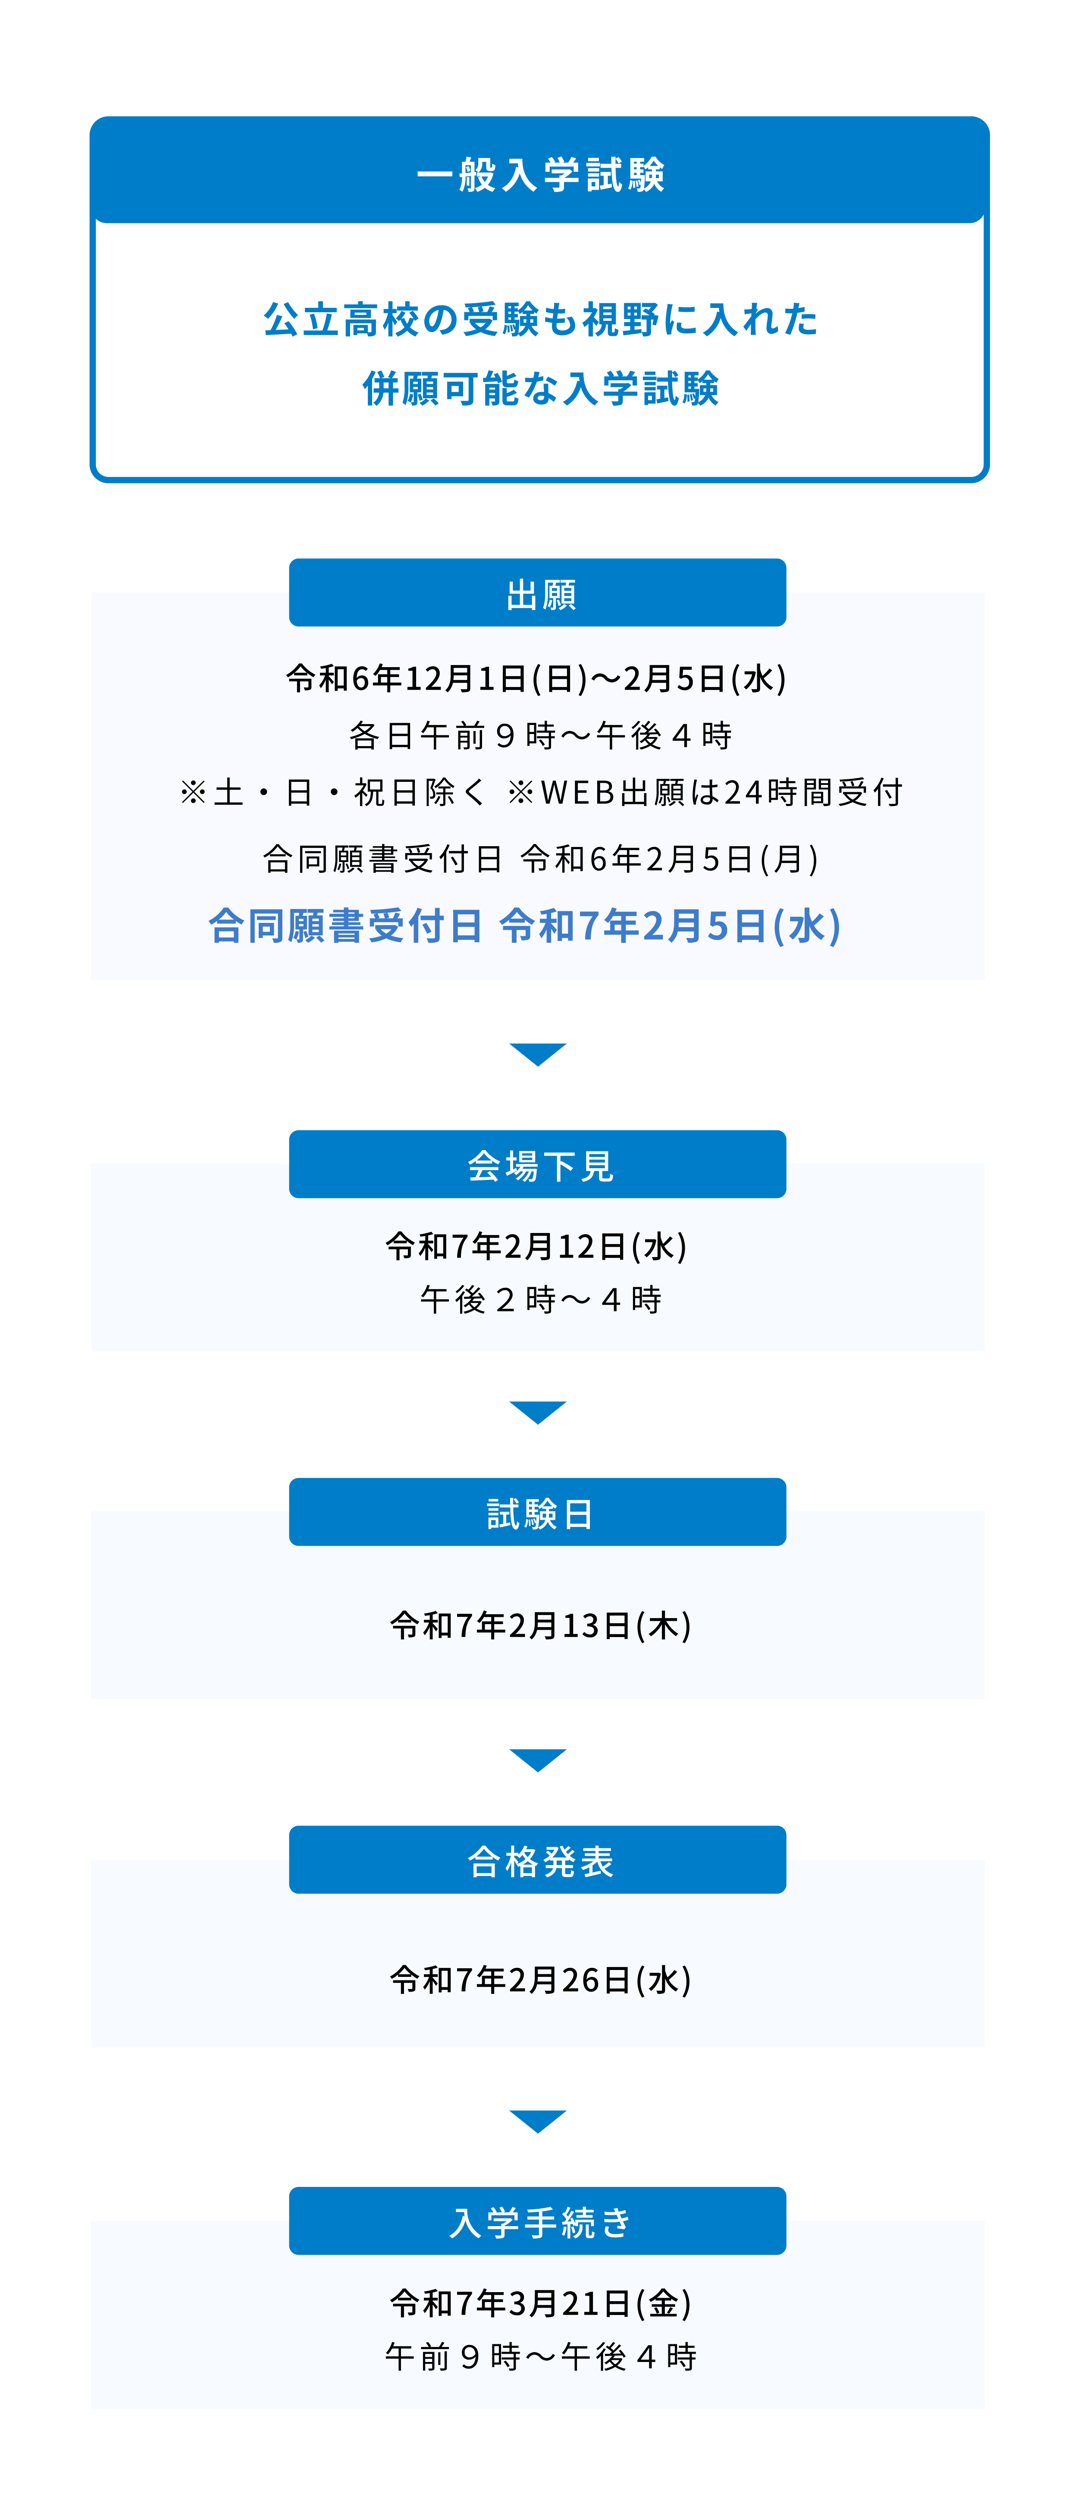
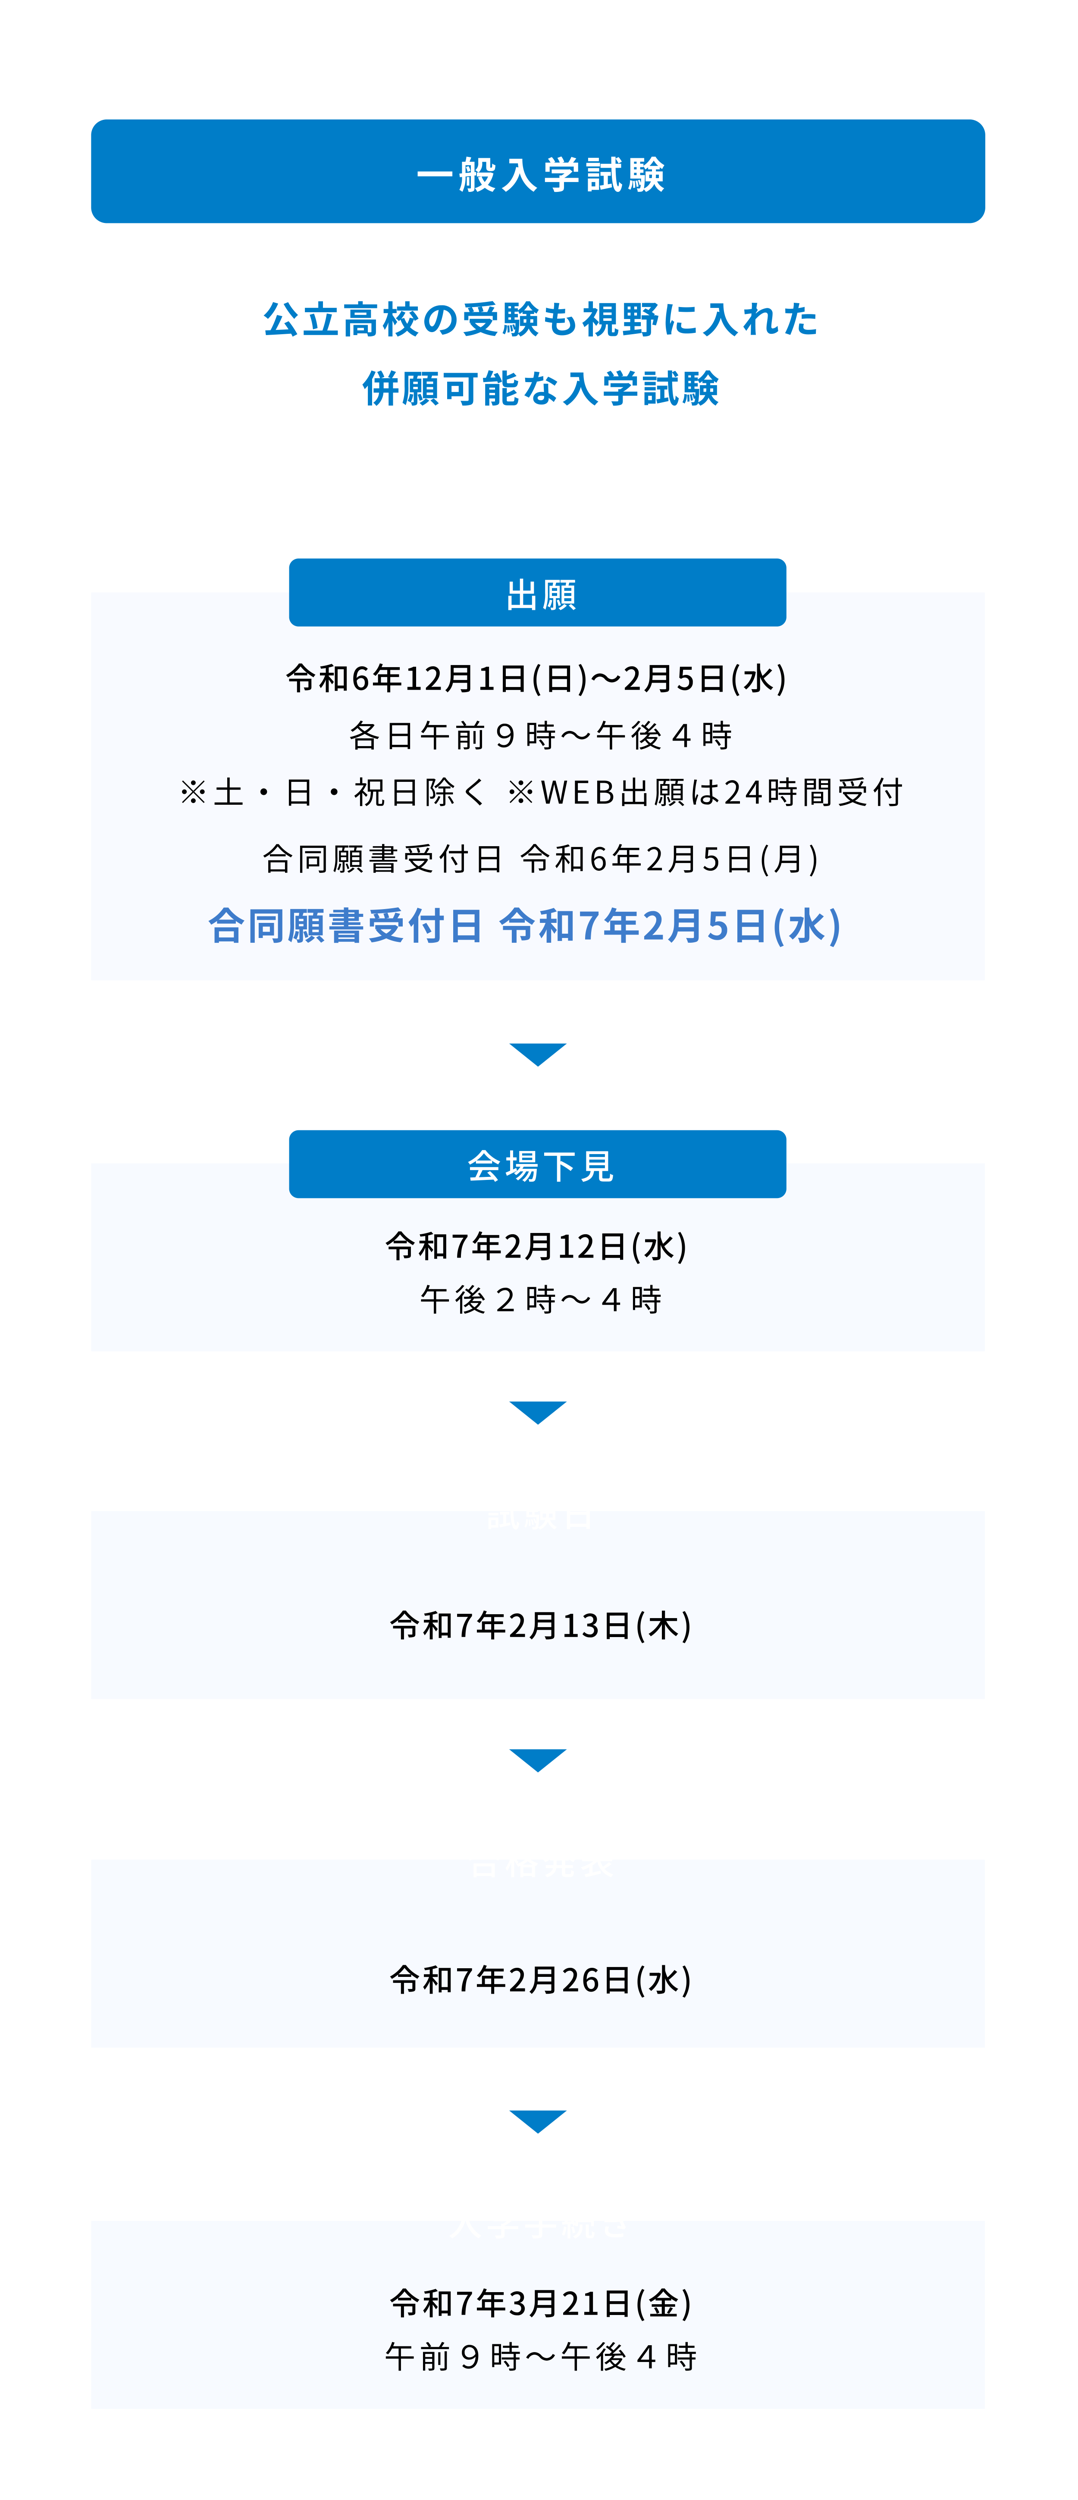
<svg xmlns="http://www.w3.org/2000/svg" width="343" height="795.35" viewBox="0 0 343 795.35">
  <defs>
    <filter id="a" x="0" y="0" width="343" height="795.35" filterUnits="userSpaceOnUse">
      <feOffset input="SourceAlpha" />
      <feGaussianBlur stdDeviation="3" result="b" />
      <feFlood flood-color="#0045ff" flood-opacity="0.161" />
      <feComposite operator="in" in2="b" />
      <feComposite in="SourceGraphic" />
    </filter>
  </defs>
  <g transform="translate(573 -3934.218)">
    <g transform="matrix(1, 0, 0, 1, -573, 3934.22)" filter="url(#a)">
-       <path d="M10,0H315a10,10,0,0,1,10,10V767.35a10,10,0,0,1-10,10H10a10,10,0,0,1-10-10V10A10,10,0,0,1,10,0Z" transform="translate(9 9)" fill="#fff" />
-     </g>
+       </g>
    <path d="M5,0H279.5a5,5,0,0,1,5,5V28a5,5,0,0,1-5,5H5a5,5,0,0,1-5-5V5A5,5,0,0,1,5,0Z" transform="translate(-544 3972.218)" fill="#007dc8" />
-     <path d="M5,0H279.5a5,5,0,0,1,5,5V109.734a5,5,0,0,1-5,5H5a5,5,0,0,1-5-5V5A5,5,0,0,1,5,0Z" transform="translate(-543.5 3972.218)" fill="none" stroke="#007dc8" stroke-width="2" />
    <path d="M-39.108-5.448V-3.9h11.04V-5.448Zm15.348-1.38a5.013,5.013,0,0,1,.54,1.512l.9-.36a4.659,4.659,0,0,0-.612-1.488Zm-.12-.612h1.7v2.316c-.588.06-1.164.12-1.7.168Zm3.4,3.228L-20.52-5.3l-.5.06v-3.3H-22.6c.168-.408.36-.9.54-1.392l-1.524-.24A12.249,12.249,0,0,1-23.9-8.544H-25v3.7l-.84.072.144,1.14.7-.072a8.485,8.485,0,0,1-.84,4.116,4.4,4.4,0,0,1,.96.624,10.15,10.15,0,0,0,1-4.872l1.7-.18V-.252c0,.144-.036.192-.18.192-.12,0-.516,0-.9-.012a4.256,4.256,0,0,1,.336,1.116A3.082,3.082,0,0,0-21.444.828c.336-.2.42-.516.42-1.056V-4.152Zm-2.184.528h-.816V-.948h.816Zm5.952-.168A5.739,5.739,0,0,1-17.772-2.1a6.115,6.115,0,0,1-.984-1.752Zm.8-1.3-.228.048h-3.6a3.69,3.69,0,0,0,1.176-3.036V-8.5h1.272v1.428c0,.744.084,1.008.276,1.2a1.134,1.134,0,0,0,.8.3h.624a1.429,1.429,0,0,0,.648-.144.824.824,0,0,0,.408-.48,5.98,5.98,0,0,0,.168-1.236,3.406,3.406,0,0,1-1.02-.528c-.012.456-.024.828-.048,1s-.048.228-.1.252a.221.221,0,0,1-.156.048h-.192A.122.122,0,0,1-16-6.72a1.292,1.292,0,0,1-.012-.36V-9.732h-3.816v1.56a2.611,2.611,0,0,1-.936,2.28,7.039,7.039,0,0,1,1,.792h-.5v1.248H-18.8l-1.1.252a8.547,8.547,0,0,0,1.224,2.352,6.642,6.642,0,0,1-2.22,1.1,5.382,5.382,0,0,1,.756,1.188,8.456,8.456,0,0,0,2.412-1.3,6.534,6.534,0,0,0,2.508,1.284,5.166,5.166,0,0,1,.852-1.176,6.466,6.466,0,0,1-2.388-1.032,8.394,8.394,0,0,0,1.752-3.672Zm5.964-4.344V-8.04h2.736c.036.408.084.84.168,1.3l-.732-.132C-8.436-3.72-9.864-1.4-12.36-.144A11.4,11.4,0,0,1-11.052,1.02,10.384,10.384,0,0,0-6.624-4.908,10.139,10.139,0,0,0-2.208,1.008,7.683,7.683,0,0,1-1.056-.24C-5.472-2.844-5.8-7.224-5.8-9.492ZM2.892-7.008h7.656v1.656h1.4V-8.268h-1.6c.336-.42.684-.888,1.008-1.356l-1.548-.468A10.031,10.031,0,0,1,8.784-8.268H6.972L7.548-8.5a7.036,7.036,0,0,0-.936-1.728l-1.26.456a8.374,8.374,0,0,1,.756,1.5H4.224l.432-.2a6.54,6.54,0,0,0-1.092-1.572L2.352-9.5A10.1,10.1,0,0,1,3.18-8.268H1.548v2.916H2.892Zm9.18,3.6H7.56A11.433,11.433,0,0,0,10.14-5.46l-.9-.7-.312.072H3.54v1.236H7.608a8.118,8.118,0,0,1-.924.66H6v.78H1.392v1.32H6v1.56c0,.168-.06.216-.312.216S4.56-.3,3.792-.336A6.371,6.371,0,0,1,4.38,1.056,7.275,7.275,0,0,0,6.708.828c.588-.2.744-.576.744-1.32v-1.6h4.62Zm6.48-6.384h-3.42v1.08h3.42ZM18.9-8.184H14.556v1.128H18.9Zm-1.488,6.1v1.38H16.236v-1.38ZM18.6-3.216H15.06V.876h1.176V.408H18.6ZM15.1-3.8h3.528V-4.872H15.1Zm0-1.62h3.528V-6.516H15.1Zm6.3,4.056V-4.08h.936V-5.3H19.068V-4.08h1.008v2.94c-.456.072-.876.144-1.236.192L19.128.36C20.16.144,21.468-.132,22.7-.408l-.1-1.176ZM25.632-6.6V-7.9H23.856q-.018-.792,0-1.62A8.22,8.22,0,0,1,24.816-8l1.032-.576a8.46,8.46,0,0,0-1.032-1.464l-.96.492v-.6H22.488c0,.792.012,1.536.024,2.256H19.08v1.3h3.468c.144,4.776.588,7.608,2.076,7.644.444.012,1.044-.408,1.356-2.364a4.492,4.492,0,0,1-1-.852c-.048.9-.144,1.452-.3,1.452-.456-.036-.732-2.448-.816-5.88ZM28.584.372a5.711,5.711,0,0,0,.672-2.88l-.792-.156a5.575,5.575,0,0,1-.6,2.64Zm.78-2.784a14.2,14.2,0,0,1,.084,2.22L30.1-.276a11.752,11.752,0,0,0-.12-2.2Zm.816-.06a9.027,9.027,0,0,1,.372,1.944l.624-.132a9.884,9.884,0,0,0-.4-1.932Zm1.512-1.812v-.744h1.044v-1.08H31.692v-.72h1.044v-.288A6.7,6.7,0,0,1,33.3-6.084a7.059,7.059,0,0,0,.924-.684v.648h1.224v.648h-2.04V-2.3h1.7A4.237,4.237,0,0,1,32.9-.048a29.478,29.478,0,0,0,.288-3.768c.012-.156.012-.468.012-.468Zm-1.956-.744h.816v.744h-.816Zm.816-1.8v.72h-.816v-.72Zm0-1.74v.66h-.816v-.66Zm4.14,1.356a8.966,8.966,0,0,0,1.32-1.7,8.518,8.518,0,0,0,1.4,1.7ZM37.644-4.44v1.1H36.66a10.521,10.521,0,0,0,.048-1.056V-4.44Zm-3.072,1.1v-1.1h.876V-4.4a6.478,6.478,0,0,1-.072,1.068ZM38.856-2.3V-5.472H36.708V-6.12h1.2v-.66a5.452,5.452,0,0,0,.78.552A8.309,8.309,0,0,1,39.4-7.452a7.748,7.748,0,0,1-2.82-2.7H35.352a7.66,7.66,0,0,1-2.616,2.88v-.636H31.692v-.66h1.284V-9.72H28.56v6.54h3.432c-.024.516-.048.96-.072,1.32a6.927,6.927,0,0,0-.408-.972l-.564.192a7.032,7.032,0,0,1,.54,1.548l.384-.144a2.792,2.792,0,0,1-.2,1.044.358.358,0,0,1-.324.156,6.8,6.8,0,0,1-.732-.048,2.741,2.741,0,0,1,.288,1.1A4.67,4.67,0,0,0,31.956.984a.953.953,0,0,0,.72-.42.977.977,0,0,0,.156-.336,4.775,4.775,0,0,1,.7.84A5.241,5.241,0,0,0,36.192-1.5a5.177,5.177,0,0,0,2.244,2.532,5.552,5.552,0,0,1,.9-1.128A4.516,4.516,0,0,1,37.092-2.3Z" transform="translate(-401 3994.218)" fill="#fff" />
    <path d="M-81.756-9.288a24.954,24.954,0,0,0,3.384,4.752,7.386,7.386,0,0,1,1.2-1.248,16.129,16.129,0,0,1-3.156-4.092ZM-85.128-9.9a10.262,10.262,0,0,1-2.988,4.284,8.689,8.689,0,0,1,1.368,1.068A14.609,14.609,0,0,0-83.5-9.432Zm3.576,6.732c.444.588.924,1.272,1.356,1.944-1.392.072-2.8.144-4.092.2A45,45,0,0,0-82.152-5.4l-1.716-.4A29.348,29.348,0,0,1-85.92-.948l-1.668.06.192,1.5c2.112-.1,5.136-.276,8.016-.468a8.161,8.161,0,0,1,.492.96L-77.4.324a27.519,27.519,0,0,0-2.76-4.14Zm16.692-4.9h-4.38v-2.088h-1.488v2.088h-4.26v1.4H-64.86Zm-6.1,6.444a19.682,19.682,0,0,0-1.128-4.6l-1.368.36A19.454,19.454,0,0,1-72.42-1.224Zm3.072.768a48.835,48.835,0,0,0,1.5-5.112l-1.644-.3A29.991,29.991,0,0,1-69.4-.852h-5.976V.576h10.86V-.852ZM-56.22-.9H-58.3v-.78h2.076Zm3.84-3.456H-62v5.4h1.392V-3.168h6.792V-.492c0,.144-.048.18-.228.192-.132.012-.5.012-.912,0V-2.628h-4.584V.6H-58.3V.06h3.1a4.048,4.048,0,0,1,.276.96A4.79,4.79,0,0,0-52.98.792c.468-.216.6-.6.6-1.26ZM-55.416-5.82H-59.16v-.732h3.744Zm-5.1-1.68v2.64h6.552V-7.5Zm3.924-1.668v-1.008h-1.452v1.008h-4.44v1.212H-52V-9.168Zm17.544.672h-2.628v-1.668h-1.4V-8.5h-2.592v1.308h6.624Zm-6.564,4.932c-.216-.336-1.164-1.764-1.5-2.208v-.612H-45.8V-7.7h-1.308v-2.46h-1.32V-7.7h-1.512v1.32h1.4a11.981,11.981,0,0,1-1.692,4.032,6.54,6.54,0,0,1,.648,1.3,9.727,9.727,0,0,0,1.152-2.4V1.032h1.32V-4c.276.54.564,1.116.72,1.5Zm6.78-1.056a11.065,11.065,0,0,0-1.86-2.508l-1.1.624a13.505,13.505,0,0,1,1.368,1.836l-1.224-.252a6.976,6.976,0,0,1-.792,1.932,8.759,8.759,0,0,1-.948-1.86l-.924.252A9.174,9.174,0,0,0-43-6.552L-44.28-7.08a6.813,6.813,0,0,1-1.776,2.34,5.4,5.4,0,0,1,.972.9c.168-.144.348-.3.516-.468a11.3,11.3,0,0,0,1.26,2.46A7,7,0,0,1-46.236-.06,5.753,5.753,0,0,1-45.5,1.08,8.1,8.1,0,0,0-42.468-.792a7.67,7.67,0,0,0,2.676,1.86A6.059,6.059,0,0,1-38.8-.2a7.145,7.145,0,0,1-2.736-1.7A9.549,9.549,0,0,0-40.3-4.44a5.294,5.294,0,0,1,.264.516Zm4.308,2.46c-.444,0-.924-.588-.924-1.788a3.726,3.726,0,0,1,3.012-3.444,19.074,19.074,0,0,1-.636,2.88C-33.552-2.9-34.032-2.16-34.524-2.16ZM-31.26.492c3-.456,4.536-2.232,4.536-4.728a4.535,4.535,0,0,0-4.8-4.644A5.3,5.3,0,0,0-37-3.792c0,2,1.116,3.456,2.424,3.456S-32.244-1.8-31.536-4.2a25.825,25.825,0,0,0,.708-3.228,2.941,2.941,0,0,1,2.484,3.144,3.217,3.217,0,0,1-2.7,3.18c-.312.072-.648.132-1.1.192ZM-19.992-8.22a7.209,7.209,0,0,1,.456,1.488h-2.292l.624-.18a6.815,6.815,0,0,0-.672-1.368c1.02-.048,2.064-.12,3.072-.216ZM-22.968-5.5h7.74v1.368h1.392v-2.6h-1.7c.276-.444.588-.936.864-1.44l-1.524-.36a13.612,13.612,0,0,1-.78,1.8h-2.088l.888-.216A6.287,6.287,0,0,0-18.72-8.5c1.6-.144,3.144-.336,4.44-.576l-.96-1.152a67.175,67.175,0,0,1-8.952.816A4.516,4.516,0,0,1-23.868-8.2c.576-.012,1.188-.036,1.788-.072l-1.068.3a7.48,7.48,0,0,1,.564,1.236H-24.3v2.6h1.332Zm5.532,2.232a5.941,5.941,0,0,1-1.632,1.392,6.983,6.983,0,0,1-1.824-1.392Zm1.188-1.368-.264.06h-6.06v1.308h.564l-.4.168a8.074,8.074,0,0,0,1.9,1.884,16.757,16.757,0,0,1-4.08.876,4.913,4.913,0,0,1,.84,1.26A15.729,15.729,0,0,0-19.08-.36,14.476,14.476,0,0,0-14.5.9,6.9,6.9,0,0,1-13.62-.432a16.359,16.359,0,0,1-3.972-.816,7.05,7.05,0,0,0,2.3-2.8Zm4.872,5a5.711,5.711,0,0,0,.672-2.88l-.792-.156a5.575,5.575,0,0,1-.6,2.64Zm.78-2.784a14.2,14.2,0,0,1,.084,2.22l.648-.084a11.752,11.752,0,0,0-.12-2.2Zm.816-.06A9.027,9.027,0,0,1-9.408-.528l.624-.132a9.884,9.884,0,0,0-.4-1.932Zm1.512-1.812v-.744h1.044v-1.08H-8.268v-.72h1.044v-.288A6.7,6.7,0,0,1-6.66-6.084a7.059,7.059,0,0,0,.924-.684v.648h1.224v.648h-2.04V-2.3h1.7A4.237,4.237,0,0,1-7.056-.048a29.478,29.478,0,0,0,.288-3.768c.012-.156.012-.468.012-.468Zm-1.956-.744h.816v.744h-.816Zm.816-1.8v.72h-.816v-.72Zm0-1.74v.66h-.816v-.66Zm4.14,1.356a8.966,8.966,0,0,0,1.32-1.7,8.518,8.518,0,0,0,1.4,1.7ZM-2.316-4.44v1.1H-3.3a10.522,10.522,0,0,0,.048-1.056V-4.44Zm-3.072,1.1v-1.1h.876V-4.4a6.478,6.478,0,0,1-.072,1.068ZM-1.1-2.3V-5.472H-3.252V-6.12h1.2v-.66a5.452,5.452,0,0,0,.78.552A8.31,8.31,0,0,1-.564-7.452a7.748,7.748,0,0,1-2.82-2.7H-4.608a7.66,7.66,0,0,1-2.616,2.88v-.636H-8.268v-.66h1.284V-9.72H-11.4v6.54h3.432c-.024.516-.048.96-.072,1.32a6.928,6.928,0,0,0-.408-.972l-.564.192a7.032,7.032,0,0,1,.54,1.548l.384-.144a2.792,2.792,0,0,1-.2,1.044.358.358,0,0,1-.324.156,6.8,6.8,0,0,1-.732-.048,2.741,2.741,0,0,1,.288,1.1A4.67,4.67,0,0,0-8,.984a.953.953,0,0,0,.72-.42A.977.977,0,0,0-7.128.228a4.775,4.775,0,0,1,.7.84A5.241,5.241,0,0,0-3.768-1.5,5.177,5.177,0,0,0-1.524,1.032,5.552,5.552,0,0,1-.624-.1,4.516,4.516,0,0,1-2.868-2.3Zm9.3-2.6A3.3,3.3,0,0,1,9.42-2.6c0,.984-.912,1.74-2.568,1.74-1.176,0-1.776-.54-1.776-1.512,0-.216.024-.516.048-.864H5.6c.732,0,1.428-.048,2.1-.108L7.74-4.764a23.573,23.573,0,0,1-2.388.144H5.268c.06-.528.132-1.092.2-1.62a21.3,21.3,0,0,0,2.316-.108l.048-1.416a17.441,17.441,0,0,1-2.184.144c.06-.384.1-.7.132-.9.048-.312.108-.624.2-1.056l-1.668-.1A7.485,7.485,0,0,1,4.3-8.616c-.024.264-.048.588-.1.948a11.015,11.015,0,0,1-2.436-.444L1.68-6.732a14.854,14.854,0,0,0,2.364.42c-.072.54-.132,1.092-.2,1.62A10.116,10.116,0,0,1,1.5-5.16L1.416-3.72a13.326,13.326,0,0,0,2.28.4c-.048.492-.084.912-.084,1.2,0,1.98,1.32,2.8,3.192,2.8,2.6,0,4.212-1.3,4.212-3.084A4.421,4.421,0,0,0,9.864-5.268ZM18.552-3.516c-.228-.24-1.092-1.068-1.62-1.524A12.069,12.069,0,0,0,18.18-7.488L17.388-8l-.24.06h-.492v-2.208h-1.4v2.208H13.716V-6.66h2.7A8.952,8.952,0,0,1,13.272-3.3a6.17,6.17,0,0,1,.648,1.356,9.738,9.738,0,0,0,1.332-1.08V1.044h1.4v-4.68a16.549,16.549,0,0,1,1.032,1.308Zm1.416-1.212H22.6v.8H19.968Zm0-1.86H22.6v.8H19.968Zm0-1.86H22.6v.792H19.968Zm2.94,8.184c-.18,0-.2-.036-.2-.372V-2.8h1.26v-6.78H18.672V-2.8h.78A2.865,2.865,0,0,1,17.3-.06a3.574,3.574,0,0,1,.8,1.1,4.052,4.052,0,0,0,2.7-3.84h.6V-.612c0,1.164.228,1.548,1.272,1.548h.84c.816,0,1.14-.408,1.26-2.028a3.512,3.512,0,0,1-1.14-.5c-.024,1.176-.072,1.332-.276,1.332ZM27.72-6.528h.9v.9h-.9Zm0-1.944h.9v.888h-.9Zm2.952.888h-.864v-.888h.864Zm0,1.956h-.864v-.9h.864ZM29.9-2.244H31.9V-3.528H29.9V-4.5h1.98V-9.612H26.556V-4.5h1.968v.972H26.58v1.284h1.944v1.32c-.888.1-1.692.156-2.34.216L26.352.684c1.56-.2,3.732-.456,5.772-.744l-.036-1.248c-.732.084-1.464.168-2.184.24Zm6.648-3.48-.2.036h-.276l.312-.348c-.264-.216-.612-.444-.972-.7a11.731,11.731,0,0,0,1.9-2.3l-.9-.648-.312.072H32.268v1.284h2.88a10.531,10.531,0,0,1-.792.96c-.348-.192-.7-.36-1.02-.5L32.46-7a15.138,15.138,0,0,1,2.2,1.308h-2.52v1.356H33.72V-.54c0,.156-.06.192-.24.192s-.78.012-1.32-.024a5.534,5.534,0,0,1,.42,1.4,4.709,4.709,0,0,0,1.968-.24c.468-.216.6-.612.6-1.3V-4.332h.78c-.12.6-.252,1.188-.372,1.608l1.152.24a24.311,24.311,0,0,0,.8-3.036ZM43.9-8.376l.012,1.536a32.89,32.89,0,0,0,5.1,0V-8.376A24.247,24.247,0,0,1,43.9-8.376ZM43.488-3.42a7.324,7.324,0,0,0-.2,1.548c0,1.212.972,1.956,3.024,1.956a16.518,16.518,0,0,0,3.072-.24l-.036-1.608a13.7,13.7,0,0,1-2.976.312c-1.2,0-1.656-.312-1.656-.84a3.911,3.911,0,0,1,.144-1ZM40.4-9.3a8.879,8.879,0,0,1-.12,1.164,32.95,32.95,0,0,0-.492,4.7A15.171,15.171,0,0,0,40.26.456l1.368-.1C41.616.192,41.616,0,41.6-.132a3.491,3.491,0,0,1,.072-.552A28.652,28.652,0,0,1,42.528-3.6l-.744-.576c-.168.384-.36.78-.528,1.2a5.735,5.735,0,0,1-.048-.768A29.382,29.382,0,0,1,41.784-8.1a9.987,9.987,0,0,1,.288-1.056Zm13.608-.192V-8.04h2.736c.036.408.084.84.168,1.3l-.732-.132C55.524-3.72,54.1-1.4,51.6-.144A11.4,11.4,0,0,1,52.908,1.02a10.384,10.384,0,0,0,4.428-5.928,10.139,10.139,0,0,0,4.416,5.916A7.683,7.683,0,0,1,62.9-.24c-4.416-2.6-4.74-6.984-4.74-9.252ZM75.4-2.352a2.4,2.4,0,0,1-1.524.84c-.3,0-.456-.2-.456-.516,0-1.236.4-2.976.4-4.212A1.667,1.667,0,0,0,71.94-7.992a6.231,6.231,0,0,0-3.456,1.764,1.79,1.79,0,0,0,.024-.252c.2-.312.456-.7.612-.9l-.444-.564c.1-.744.192-1.356.264-1.692L67.2-9.684a6.338,6.338,0,0,1,.048,1.056c0,.132-.024.468-.048.912-.5.072-1.02.132-1.368.156a10.107,10.107,0,0,1-1.032.012l.144,1.524c.672-.084,1.584-.2,2.16-.276l-.048.828c-.672,1-1.872,2.58-2.544,3.4l.936,1.32c.408-.564.984-1.44,1.5-2.2-.024,1.008-.024,1.692-.048,2.616,0,.192-.012.624-.036.876H68.5c-.024-.264-.072-.7-.084-.912-.072-1.116-.072-2.112-.072-3.084,0-.3.012-.624.024-.96.96-1.068,2.256-2.16,3.144-2.16.492,0,.792.288.792.876,0,1.08-.42,2.82-.42,4.116,0,1.14.6,1.8,1.488,1.8a3.146,3.146,0,0,0,2.232-.9Zm7.68-2.2a17.459,17.459,0,0,1,2.292-.132,17.165,17.165,0,0,1,2.04.144l.036-1.428a20.632,20.632,0,0,0-2.088-.108c-.768,0-1.62.06-2.28.12Zm.936-3.816c-.648.156-1.32.288-1.992.4l.1-.456c.06-.264.168-.792.252-1.116l-1.812-.144a6.17,6.17,0,0,1-.048,1.2q-.036.288-.108.684c-.36.024-.708.036-1.056.036a11.7,11.7,0,0,1-1.5-.1l.036,1.488c.42.024.864.048,1.44.048.24,0,.5-.012.78-.024-.084.336-.168.672-.252.984A26.2,26.2,0,0,1,77.8-.012L79.464.54a38.325,38.325,0,0,0,1.884-5.5c.132-.48.252-1.008.36-1.524.792-.1,1.6-.228,2.3-.384ZM82.344-3.1a8.156,8.156,0,0,0-.2,1.584c0,1.2,1.02,1.9,3.024,1.9A19.016,19.016,0,0,0,87.588.216l.06-1.524a13.777,13.777,0,0,1-2.472.24c-1.272,0-1.572-.384-1.572-.9a4.111,4.111,0,0,1,.168-1ZM-53.808,11.86A12.767,12.767,0,0,1-56.7,16.348a9.245,9.245,0,0,1,.744,1.452,11.689,11.689,0,0,0,1-1.128v6.336H-53.6v-8.4a19.462,19.462,0,0,0,1.116-2.316Zm3.876,5.688V15.676h1.572v1.872Zm4.716,0h-1.728V15.676h1.464V14.32h-1.8c.372-.516.828-1.284,1.272-1.992l-1.512-.516a12.192,12.192,0,0,1-1,2.16l.852.348H-50.7l.972-.408A8.022,8.022,0,0,0-50.76,11.86l-1.224.492a10.965,10.965,0,0,1,.912,1.968h-1.752v1.356h1.488v1.872h-1.788v1.368H-51.4a4.191,4.191,0,0,1-1.824,3.2,6.047,6.047,0,0,1,.984,1.02A5.767,5.767,0,0,0-50,18.916h1.644v4.116h1.416V18.916h1.728Zm11.028-1.392H-36.24v-.768h2.052Zm0,1.74H-36.24v-.768h2.052Zm0,1.764H-36.24v-.78h2.052Zm-3.252-5.316v6.348h4.5V14.344h-1.836c.084-.264.168-.552.252-.84h1.848V12.3h-5.088v1.2h1.848c-.024.276-.06.564-.108.84ZM-41.568,19.3a6.2,6.2,0,0,1-.732,2.22,6.149,6.149,0,0,1,.96.528,8.716,8.716,0,0,0,.828-2.532Zm1.056-2.22h1.44v.732h-1.44Zm1.44-.912h-1.44v-.732h1.44Zm1.128,2.64V14.452h-1.4c.1-.288.192-.6.288-.924h1.08V12.3h-5.292v4.644a14.533,14.533,0,0,1-.66,5.22,4.711,4.711,0,0,1,1.008.732,15.954,15.954,0,0,0,.864-5.964V13.528h1.644c-.036.3-.084.624-.12.924H-41.6v4.356h1.248v3.024c0,.108-.036.144-.156.144s-.444,0-.768-.012a3.972,3.972,0,0,1,.348,1.068,2.738,2.738,0,0,0,1.32-.192c.336-.18.408-.468.408-.984V18.808Zm.432,2.34a11.173,11.173,0,0,0-.7-1.884l-.9.324a12.761,12.761,0,0,1,.636,1.92Zm.984-.4a6.3,6.3,0,0,1-1.98,1.44,10.149,10.149,0,0,1,.888.864,8.319,8.319,0,0,0,2.208-1.62Zm1.488.66a13.187,13.187,0,0,1,1.584,1.62l1.068-.72a14.635,14.635,0,0,0-1.632-1.548Zm8.988-4.632V18.7h-2.28V16.78Zm1.416,3.288V15.424h-5.088V20.98h1.392v-.912Zm4.62-7.428H-30.828v1.44H-22.9v7.128c0,.252-.108.336-.384.336s-1.332.012-2.184-.036a6.473,6.473,0,0,1,.588,1.512,8.1,8.1,0,0,0,2.712-.264c.564-.24.768-.66.768-1.524V14.08h1.38Zm11.268,4.584c1.1,0,1.476-.444,1.632-1.98a3.945,3.945,0,0,1-1.26-.528c-.048,1.044-.132,1.224-.516,1.224H-10.2c-.456,0-.528-.048-.528-.48v-.708a22.018,22.018,0,0,0,3.072-1.128l-.912-1.032a18.7,18.7,0,0,1-2.16,1V11.872h-1.416v3.612c0,1.32.336,1.74,1.74,1.74ZM-16.3,19.708V19h1.8v.708Zm1.8-2.388v.624h-1.8V17.32Zm1.4-1.176h-4.524v6.888h1.32V20.764h1.8v.8c0,.144-.048.18-.192.18a9.969,9.969,0,0,1-1.056,0,5.28,5.28,0,0,1,.456,1.26,3.557,3.557,0,0,0,1.68-.24c.4-.2.516-.552.516-1.176Zm-1.8-3.06c.192.312.384.648.564.984l-1.6.072c.3-.636.624-1.356.9-2.052l-1.488-.3a18.957,18.957,0,0,1-.876,2.412c-.336.012-.648.024-.936.024l.12,1.356c1.224-.072,2.856-.168,4.44-.276a4.432,4.432,0,0,1,.216.636l1.308-.528a11.736,11.736,0,0,0-1.452-2.784Zm4.7,8.628c-.468,0-.552-.06-.552-.48v-.96A18.193,18.193,0,0,0-7.536,19l-.948-1.044a13.591,13.591,0,0,1-2.256,1.128v-1.62h-1.4v3.768c0,1.32.348,1.728,1.752,1.728h1.7c1.152,0,1.512-.468,1.668-2.16a4.443,4.443,0,0,1-1.248-.528c-.06,1.212-.144,1.44-.552,1.44ZM5.328,15.448A21.383,21.383,0,0,0,2.4,13.84l-.768,1.176a15.844,15.844,0,0,1,2.856,1.692ZM.852,13.624A12.552,12.552,0,0,1-.744,14c.168-.636.312-1.236.408-1.62l-1.644-.168A10.118,10.118,0,0,1-2.3,14.2c-.36.024-.72.036-1.068.036a15.106,15.106,0,0,1-1.584-.084l.108,1.392c.516.024,1,.036,1.488.036.2,0,.408,0,.612-.012a18.131,18.131,0,0,1-2.424,4.2l1.452.732a21.936,21.936,0,0,0,2.544-5.088A17.414,17.414,0,0,0,.888,15Zm.288,6.612c0,.636-.264,1.1-1.068,1.1-.648,0-1.02-.3-1.02-.744,0-.42.444-.708,1.128-.708a4.206,4.206,0,0,1,.96.12ZM.948,16.072c.036.72.1,1.764.132,2.652-.252-.024-.528-.048-.8-.048-1.656,0-2.628.9-2.628,2.064,0,1.308,1.164,1.968,2.64,1.968,1.692,0,2.292-.864,2.292-1.968v-.108a10.579,10.579,0,0,1,1.608,1.26L4.98,20.62A7.917,7.917,0,0,0,2.52,19.1c-.036-.588-.06-1.164-.072-1.5-.012-.528-.036-1.02,0-1.524Zm8.544-3.564V13.96h2.736c.036.408.084.84.168,1.3l-.732-.132C11,18.28,9.576,20.6,7.08,21.856A11.4,11.4,0,0,1,8.388,23.02a10.384,10.384,0,0,0,4.428-5.928,10.139,10.139,0,0,0,4.416,5.916,7.683,7.683,0,0,1,1.152-1.248c-4.416-2.6-4.74-6.984-4.74-9.252Zm12.12,2.484h7.656v1.656h1.4V13.732h-1.6c.336-.42.684-.888,1.008-1.356l-1.548-.468A10.031,10.031,0,0,1,27.5,13.732H25.692l.576-.228a7.036,7.036,0,0,0-.936-1.728l-1.26.456a8.374,8.374,0,0,1,.756,1.5H22.944l.432-.2a6.54,6.54,0,0,0-1.092-1.572l-1.212.54a10.1,10.1,0,0,1,.828,1.236H20.268v2.916h1.344Zm9.18,3.6H26.28a11.433,11.433,0,0,0,2.58-2.052l-.9-.7-.312.072H22.26v1.236h4.068a8.118,8.118,0,0,1-.924.66H24.72v.78H20.112v1.32H24.72v1.56c0,.168-.06.216-.312.216s-1.128.012-1.9-.024a6.371,6.371,0,0,1,.588,1.392,7.275,7.275,0,0,0,2.328-.228c.588-.2.744-.576.744-1.32v-1.6h4.62Zm5.76-6.384h-3.42v1.08h3.42Zm.348,1.608H32.556v1.128H36.9Zm-1.488,6.1v1.38H34.236v-1.38ZM36.6,18.784H33.06v4.092h1.176v-.468H36.6ZM33.1,18.2h3.528V17.128H33.1Zm0-1.62h3.528V15.484H33.1Zm6.3,4.056V17.92h.936V16.7H37.068V17.92h1.008v2.94c-.456.072-.876.144-1.236.192l.288,1.308c1.032-.216,2.34-.492,3.576-.768l-.1-1.176ZM43.632,15.4V14.1H41.856q-.018-.792,0-1.62A8.22,8.22,0,0,1,42.816,14l1.032-.576a8.46,8.46,0,0,0-1.032-1.464l-.96.492v-.6H40.488c0,.792.012,1.536.024,2.256H37.08v1.3h3.468c.144,4.776.588,7.608,2.076,7.644.444.012,1.044-.408,1.356-2.364a4.492,4.492,0,0,1-1-.852c-.048.9-.144,1.452-.3,1.452-.456-.036-.732-2.448-.816-5.88Zm2.232,6.972a5.711,5.711,0,0,0,.672-2.88l-.792-.156a5.575,5.575,0,0,1-.6,2.64Zm.78-2.784a14.2,14.2,0,0,1,.084,2.22l.648-.084a11.751,11.751,0,0,0-.12-2.2Zm.816-.06a9.027,9.027,0,0,1,.372,1.944l.624-.132a9.884,9.884,0,0,0-.4-1.932Zm1.512-1.812v-.744h1.044v-1.08H48.972v-.72h1.044v-.288a6.7,6.7,0,0,1,.564,1.032,7.059,7.059,0,0,0,.924-.684v.648h1.224v.648h-2.04V19.7h1.7a4.237,4.237,0,0,1-2.208,2.256,29.478,29.478,0,0,0,.288-3.768c.012-.156.012-.468.012-.468Zm-1.956-.744h.816v.744h-.816Zm.816-1.8v.72h-.816v-.72Zm0-1.74v.66h-.816v-.66Zm4.14,1.356a8.966,8.966,0,0,0,1.32-1.7,8.518,8.518,0,0,0,1.4,1.7Zm2.952,2.772v1.1H53.94a10.523,10.523,0,0,0,.048-1.056V17.56Zm-3.072,1.1v-1.1h.876V17.6a6.478,6.478,0,0,1-.072,1.068ZM56.136,19.7V16.528H53.988V15.88h1.2v-.66a5.452,5.452,0,0,0,.78.552,8.31,8.31,0,0,1,.708-1.224,7.748,7.748,0,0,1-2.82-2.7H52.632a7.66,7.66,0,0,1-2.616,2.88v-.636H48.972v-.66h1.284V12.28H45.84v6.54h3.432c-.024.516-.048.96-.072,1.32a6.927,6.927,0,0,0-.408-.972l-.564.192a7.032,7.032,0,0,1,.54,1.548l.384-.144a2.792,2.792,0,0,1-.2,1.044.358.358,0,0,1-.324.156,6.8,6.8,0,0,1-.732-.048,2.741,2.741,0,0,1,.288,1.1,4.67,4.67,0,0,0,1.056-.036.953.953,0,0,0,.72-.42.977.977,0,0,0,.156-.336,4.775,4.775,0,0,1,.7.84A5.241,5.241,0,0,0,53.472,20.5a5.177,5.177,0,0,0,2.244,2.532,5.552,5.552,0,0,1,.9-1.128A4.516,4.516,0,0,1,54.372,19.7Z" transform="translate(-401 4040.218)" fill="#007dc8" />
    <path d="M0,0H284.368V59.8H0Z" transform="translate(-544 4304.327)" fill="#f7faff" />
    <path d="M3,0H155.228a3,3,0,0,1,3,3V18.625a3,3,0,0,1-3,3H3a3,3,0,0,1-3-3V3A3,3,0,0,1,3,0Z" transform="translate(-481 4293.778)" fill="#007dc8" />
    <path d="M-20.361-5.9a10.682,10.682,0,0,0,2.343-2.332A11.015,11.015,0,0,0-15.543-5.9Zm-.209.946h5.148v-.858a13.8,13.8,0,0,0,1.947,1.144,4.98,4.98,0,0,1,.649-.924,11.058,11.058,0,0,1-4.708-3.63H-18.59a11.124,11.124,0,0,1-4.5,3.784,3.726,3.726,0,0,1,.6.836A13.537,13.537,0,0,0-20.57-5.742Zm-1.892,2.1h2.728a18.731,18.731,0,0,1-1.023,2.3L-22.385-.5l.132,1c1.87-.077,4.664-.2,7.282-.33a7.507,7.507,0,0,1,.484.715l.935-.583A14,14,0,0,0-16.1-2.519l-.88.473A16.035,16.035,0,0,1-15.708-.737c-1.342.055-2.706.11-3.927.154.4-.7.8-1.529,1.166-2.266h5.038v-.957h-9.031ZM-2.651-7.48H-5.863v-.715h3.212Zm0,1.419H-5.863v-.726h3.212Zm.946-2.871H-6.787v3.608h5.082Zm-6.028,5.4c-.341.154-.682.308-1.012.462v-2.86h1.111V-6.9H-8.745V-9.119h-.946V-6.9H-10.9v.968h1.21v3.278c-.539.231-1.034.44-1.43.594l.4,1.023c.924-.44,2.112-1.034,3.212-1.6Zm6.8-.4V-4.8H-7.81v.869H-6.4A5.9,5.9,0,0,1-8.481-1.9a5.543,5.543,0,0,1,.693.638A7.468,7.468,0,0,0-6.435-2.442h.924A7.119,7.119,0,0,1-7.887-.187a2.838,2.838,0,0,1,.682.616A8.453,8.453,0,0,0-4.587-2.442h.869A6.38,6.38,0,0,1-5.808.33,3.283,3.283,0,0,1-5.071.9,7.6,7.6,0,0,0-2.86-2.442h.66A5.732,5.732,0,0,1-2.64-.077c-.088.11-.176.121-.341.121A7.351,7.351,0,0,1-3.839,0a2.021,2.021,0,0,1,.231.825,8.661,8.661,0,0,0,1.1-.011.957.957,0,0,0,.66-.308c.3-.33.462-1.188.638-3.388.011-.132.022-.385.022-.385h-4.6a5.064,5.064,0,0,0,.407-.66ZM10.857-7.392V-8.437H1.144v1.045H5.225V.847H6.314V-4.686A24.193,24.193,0,0,1,9.581-2.574l.748-.935A25.883,25.883,0,0,0,6.5-5.753l-.187.22V-7.392ZM15.5-4.411h4.972v.946H15.5Zm0-1.782h4.972v.935H15.5Zm0-1.76h4.972v.924H15.5ZM20.163-.2c-.44,0-.517-.044-.517-.374V-2.563h1.859v-6.3h-7v6.3h1.419c-.209,1.309-.748,2.112-3,2.552a3.168,3.168,0,0,1,.583.9c2.574-.583,3.256-1.705,3.509-3.454H18.6V-.572C18.6.462,18.887.77,20.042.77H21.67c.99,0,1.276-.407,1.4-2.057a2.881,2.881,0,0,1-.957-.418C22.066-.374,22-.2,21.571-.2Z" transform="translate(-401 4309.327)" fill="#fff" />
    <path d="M-41.265-3.55h-7.09v.84h2.5V.79h.97v-3.5h2.67V-.92c0,.12-.05.15-.21.16-.14,0-.73.01-1.27-.02a3.793,3.793,0,0,1,.32.91,4.7,4.7,0,0,0,1.65-.16c.36-.15.46-.4.46-.87Zm-5.37-1.9a11.456,11.456,0,0,0,1.92-2.02A12.311,12.311,0,0,0-42.7-5.45Zm1.4-2.95a11.6,11.6,0,0,1-4.1,3.68,3.727,3.727,0,0,1,.6.75,14.3,14.3,0,0,0,1.98-1.38v.74h4.17v-.75A13.906,13.906,0,0,0-40.6-4.01a4.907,4.907,0,0,1,.62-.82,12.079,12.079,0,0,1-4.31-3.57Zm9.48,1.27a9.5,9.5,0,0,0,1.6-.44l-.62-.72a18.6,18.6,0,0,1-3.71.84,3.69,3.69,0,0,1,.26.72c.49-.06,1.02-.12,1.54-.21v1.49h-1.86v.86h1.63a9.28,9.28,0,0,1-1.87,3.19,4.63,4.63,0,0,1,.49.86,9.757,9.757,0,0,0,1.61-2.71V.77h.93V-3.3c.39.53.85,1.17,1.05,1.53l.56-.76c-.23-.3-1.22-1.44-1.61-1.83v-.23h1.61v-.86h-1.61Zm2.83,5.76v-5.2h1.95v5.2Zm-.9-6.09V.33h.9V-.48h1.95V.26h.95V-7.46ZM-26.545,0h1.18c.12-2.88.39-4.5,2.12-6.66v-.7h-4.74v.97h3.46A10.628,10.628,0,0,0-26.545,0Zm7.4-2.32V-4.09h2.01v1.77Zm6.48,0h-3.51V-4.09h2.79v-.87h-2.79V-6.34h3.02v-.9h-5.79c.13-.3.27-.63.39-.94l-.94-.25a8.091,8.091,0,0,1-2.18,3.39,7.4,7.4,0,0,1,.81.6,9.1,9.1,0,0,0,1.44-1.9h2.29v1.38h-2.94v2.64h-1.61v.9h4.55V.79h.96V-1.42h3.51ZM-11.135,0h4.75V-.98h-1.84c-.36,0-.82.03-1.2.07,1.56-1.49,2.69-2.96,2.69-4.38A2.081,2.081,0,0,0-8.955-7.5,2.888,2.888,0,0,0-11.2-6.4l.65.64A2,2,0,0,1-9.1-6.58a1.2,1.2,0,0,1,1.25,1.35c0,1.21-1.12,2.64-3.29,4.56Zm8.74-3.14A13.026,13.026,0,0,0-2.3-4.62H2v1.48ZM2-6.99v1.48H-2.3V-6.99Zm.98-.9h-6.23v3.14c0,1.57-.15,3.53-1.71,4.87a3.528,3.528,0,0,1,.71.68,5.523,5.523,0,0,0,1.71-3.04H2V-.49c0,.21-.08.29-.3.29-.24.01-1.04.02-1.82-.02a3.892,3.892,0,0,1,.4.98A6.606,6.606,0,0,0,2.415.57c.4-.15.56-.44.56-1.04ZM6.185,0h4.2V-.95H8.945V-7.36h-.87a4.521,4.521,0,0,1-1.6.56v.73H7.8V-.95H6.185Zm5.88,0h4.75V-.98h-1.84c-.36,0-.82.03-1.2.07,1.56-1.49,2.69-2.96,2.69-4.38a2.081,2.081,0,0,0-2.22-2.21,2.888,2.888,0,0,0-2.24,1.1l.65.64a2,2,0,0,1,1.45-.82,1.2,1.2,0,0,1,1.25,1.35c0,1.21-1.12,2.64-3.29,4.56Zm8.52-.91V-3.45h4.71V-.91Zm4.71-5.9v2.44h-4.71V-6.81Zm-5.66-.94V.68h.95V.03h4.71V.64h.99V-7.75Zm11.26,9.74.72-.32a9.337,9.337,0,0,1-1.26-4.8,9.388,9.388,0,0,1,1.26-4.8l-.72-.31a9.423,9.423,0,0,0-1.48,5.11A9.432,9.432,0,0,0,30.895,1.99Zm5.29-7.93L36-5.9h-2.74v.94h2.4a6.7,6.7,0,0,1-2.68,4.1,3.759,3.759,0,0,1,.76.73,8.466,8.466,0,0,0,3.07-5.58Zm4.99-.87a17.355,17.355,0,0,1-2.21,2.36,13.694,13.694,0,0,1-.77-2.15V-8.38h-.98V-.47c0,.18-.08.25-.28.25s-.83.01-1.51-.02a4.369,4.369,0,0,1,.36,1.03,5.512,5.512,0,0,0,1.9-.19c.36-.17.51-.46.51-1.07V-4.16A7.869,7.869,0,0,0,41.655.05a4.058,4.058,0,0,1,.72-.86,6.691,6.691,0,0,1-3.01-2.88,23.034,23.034,0,0,0,2.67-2.51Zm3.28,8.8a9.355,9.355,0,0,0,1.49-5.12,9.346,9.346,0,0,0-1.49-5.11l-.72.31a9.388,9.388,0,0,1,1.26,4.8,9.337,9.337,0,0,1-1.26,4.8Z" transform="translate(-401 4334.37)" />
    <path d="M0,0,9.183,7.37,18.366,0Z" transform="translate(-411 4266.202)" fill="#007dc8" />
    <path d="M0,0H284.368V59.8H0Z" transform="translate(-544 4414.96)" fill="#f7faff" />
    <path d="M0,0H284.368V59.8H0Z" transform="translate(-544 4525.857)" fill="#f7faff" />
    <path d="M0,0H284.368V59.8H0Z" transform="translate(-544 4640.775)" fill="#f7faff" />
-     <path d="M3,0H155.228a3,3,0,0,1,3,3V18.625a3,3,0,0,1-3,3H3a3,3,0,0,1-3-3V3A3,3,0,0,1,3,0Z" transform="translate(-481 4515.045)" fill="#007dc8" />
-     <path d="M3,0H155.228a3,3,0,0,1,3,3V18.625a3,3,0,0,1-3,3H3a3,3,0,0,1-3-3V3A3,3,0,0,1,3,0Z" transform="translate(-481 4629.962)" fill="#007dc8" />
-     <path d="M3,0H155.228a3,3,0,0,1,3,3V18.625a3,3,0,0,1-3,3H3a3,3,0,0,1-3-3V3A3,3,0,0,1,3,0Z" transform="translate(-481 4404.411)" fill="#007dc8" />
    <path d="M-15.609-2.618V-.462h-4.73V-2.618ZM-21.34.88h1V.451h4.73V.88h1.045V-3.542H-21.34Zm.847-6.578a11.766,11.766,0,0,0,2.475-2.508,12.591,12.591,0,0,0,2.6,2.508Zm1.9-3.509a12.188,12.188,0,0,1-4.521,3.982,3.932,3.932,0,0,1,.627.814,14.986,14.986,0,0,0,1.771-1.122v.748h5.478v-.781a14.328,14.328,0,0,0,1.782,1.111,4.541,4.541,0,0,1,.671-.913,12.2,12.2,0,0,1-4.763-3.839Zm12.947,6.05a9.172,9.172,0,0,0,1.573-1.1,8.278,8.278,0,0,0,1.628,1.1Zm.165,2.706V-2.288h2.717V-.451ZM-7.029-3.982C-7.238-4.235-8.1-5.291-8.393-5.61v-.374h.946l-.077.066a5.36,5.36,0,0,1,.792.682,9.66,9.66,0,0,0,.968-1.023,8.426,8.426,0,0,0,1,1.331A8.651,8.651,0,0,1-7.469-3.377Zm4.07-3.2A6.965,6.965,0,0,1-4.092-5.555a6.583,6.583,0,0,1-1.1-1.474l.1-.154Zm.649-.924-.187.044h-2.09a9.725,9.725,0,0,0,.418-.913l-.979-.264a8.083,8.083,0,0,1-1.9,2.9V-6.93H-8.393v-2.3H-9.35v2.3H-10.9v.946h1.452a11.617,11.617,0,0,1-1.7,3.949,4.283,4.283,0,0,1,.5.913A10.689,10.689,0,0,0-9.35-3.894V.858h.957V-4.455c.264.4.55.836.715,1.144l-.066.022a3.758,3.758,0,0,1,.583.825c.253-.088.495-.187.737-.3V.869h.946V.44h2.717v.4h.99V-2.849c.121.055.242.1.363.143A4.458,4.458,0,0,1-.77-3.564,7.567,7.567,0,0,1-3.388-4.917,7.934,7.934,0,0,0-1.672-7.81ZM6.776-3.014H5.1V-4.466H6.776Zm2.2-1.452v-.4a6.968,6.968,0,0,0,1.474.9,3.932,3.932,0,0,1,.7-.88A6.887,6.887,0,0,1,9.251-6a16.212,16.212,0,0,0,1.606-1.32L10.1-7.843A11.894,11.894,0,0,1,8.679-6.534c-.209-.231-.418-.473-.6-.726A17.393,17.393,0,0,0,9.581-8.547l-.77-.539A10.78,10.78,0,0,1,7.634-7.909,8.35,8.35,0,0,1,7-9.207l-.9.264A9.885,9.885,0,0,0,8.327-5.434H3.718A7.581,7.581,0,0,0,5.764-8.5l-.671-.319-.187.033h-3V-7.9H4.411a6.967,6.967,0,0,1-.88,1.254A9.655,9.655,0,0,0,2.321-7.6l-.638.539a11.557,11.557,0,0,1,1.21,1.056,7.551,7.551,0,0,1-2.046,1.3,3.448,3.448,0,0,1,.616.77,8.7,8.7,0,0,0,1.562-.924v.4H4.092v1.452H1.639v.946H3.971C3.74-1.243,3.091-.451,1.4.11a3.468,3.468,0,0,1,.649.8C4.125.2,4.818-.9,5.027-2.068H6.776V-.561C6.776.484,7.029.781,8.063.781H9.4c.858,0,1.144-.407,1.232-1.826a2.81,2.81,0,0,1-.913-.4C9.68-.352,9.625-.132,9.306-.132H8.239c-.352,0-.407-.055-.407-.429V-2.068h2.486v-.946H7.832V-4.466Zm12.782.506a15.684,15.684,0,0,1-1.925,1.452,7.772,7.772,0,0,1-.8-1.727h3.729v-.88h-4.29V-5.94h3.52v-.836h-3.52v-.748h3.938V-8.4H18.469v-.825H17.446V-8.4H13.6v.88h3.85v.748H14.091v.836h3.355v.825H13.189v.88H16.8A12.228,12.228,0,0,1,12.8-2.31a5.326,5.326,0,0,1,.66.847,12.387,12.387,0,0,0,2.046-.869V-.418c-.572.121-1.089.242-1.529.33l.33.946C15.631.55,17.49.11,19.206-.33l-.11-.913c-.858.2-1.738.407-2.563.594V-2.926a10.261,10.261,0,0,0,1.54-1.21A6.88,6.88,0,0,0,22.462.836a3.867,3.867,0,0,1,.66-.913,5.678,5.678,0,0,1-2.794-1.771,16.944,16.944,0,0,0,2.255-1.485Z" transform="translate(-401 4530.593)" fill="#fff" />
    <path d="M-26.939-8.591v1.034h2.618a12.155,12.155,0,0,0,.143,1.309l-.561-.1C-25.377-3.366-26.708-1.2-29.073.022a7.824,7.824,0,0,1,.946.825A9.7,9.7,0,0,0-23.9-4.95,9.333,9.333,0,0,0-19.69.825a5.168,5.168,0,0,1,.825-.869,9.249,9.249,0,0,1-4.444-8.547Zm11.286,2.046h7.348v1.617h1.012V-7.447H-8.888c.341-.418.7-.9,1.023-1.375l-1.078-.341A11.56,11.56,0,0,1-10.01-7.447h-1.859l.539-.209a6.521,6.521,0,0,0-.891-1.628l-.891.33a8.147,8.147,0,0,1,.77,1.507h-2.035l.4-.187A6.75,6.75,0,0,0-15-9.108l-.88.4a6.94,6.94,0,0,1,.858,1.265H-16.61v2.519h.957Zm8.525,3.476h-4.334v-.143A9.873,9.873,0,0,0-8.888-5.1l-.66-.495-.22.055h-5.159v.891h4.18a8.7,8.7,0,0,1-1.243.825h-.517v.759H-16.8v.946h4.29v1.8c0,.165-.055.209-.275.22s-.99.011-1.76-.022a5.5,5.5,0,0,1,.429.99A7.646,7.646,0,0,0-12.056.715c.451-.154.594-.44.594-1V-2.123h4.334ZM4.961-3.608H.55V-5.17H4.334v-.979H.55V-7.766a22.745,22.745,0,0,0,3.377-.616l-.759-.836a38.758,38.758,0,0,1-7.414.9A3.054,3.054,0,0,1-4-7.425c1.111-.044,2.31-.121,3.487-.22v1.5H-4.191v.979H-.517v1.562H-4.939v1H-.517V-.462c0,.231-.088.308-.33.308S-1.98-.143-2.86-.176A4.432,4.432,0,0,1-2.431.836,7.716,7.716,0,0,0-.1.66C.363.506.55.22.55-.451V-2.607H4.961Zm8.481-2.981H11.429v.847h5.126v-.847h-2.1v-.847H16.9v-.847H14.454V-9.24H13.442v.957h-2.4v.847h2.4ZM7.4-2.937A8.421,8.421,0,0,1,6.787-.363,5.233,5.233,0,0,1,7.535,0,10.031,10.031,0,0,0,8.25-2.794ZM10.2-3.762a6.1,6.1,0,0,1,.2.671l.66-.308v.341h.869V-4.3h4.125v1.243h.913V-5.115H11.055v1.254a10.008,10.008,0,0,0-.9-1.87l-.726.308a8.259,8.259,0,0,1,.418.825l-1.3.077c.715-.913,1.507-2.079,2.123-3.058l-.847-.385A19.811,19.811,0,0,1,8.734-6.072a6.8,6.8,0,0,0-.484-.594c.4-.605.869-1.485,1.254-2.233l-.9-.33a13.166,13.166,0,0,1-.891,2c-.1-.1-.2-.2-.3-.286L6.9-6.831A10.534,10.534,0,0,1,8.206-5.28c-.2.286-.407.561-.594.8l-.77.044.1.891c.484-.022,1.034-.066,1.628-.1v4.5h.9V-3.707ZM9.724-2.75a7.814,7.814,0,0,1,.517,1.969l.792-.242a9.061,9.061,0,0,0-.572-1.947Zm2.684-.11a3.177,3.177,0,0,1-2.1,3.047,5.379,5.379,0,0,1,.715.693,3.817,3.817,0,0,0,2.31-3.718V-3.6h-.924ZM15.543-.088c-.187,0-.209-.044-.209-.33v-3.19H14.41v3.19C14.41.5,14.575.77,15.4.77h.792c.682,0,.913-.374.99-1.826a2.678,2.678,0,0,1-.825-.374c-.022,1.166-.066,1.342-.264,1.342ZM20.7-3a5.161,5.161,0,0,0-.253,1.408c0,1.43,1.188,2.112,3.179,2.112a16.427,16.427,0,0,0,2.7-.22l.033-1.1a14.253,14.253,0,0,1-2.761.242c-1.5,0-2.079-.5-2.079-1.265a3.673,3.673,0,0,1,.253-1.089Zm7.051-3.058a12.022,12.022,0,0,1-1.98.528c-.143-.319-.264-.594-.352-.792l-.2-.462a13.093,13.093,0,0,0,1.947-.451l-.187-.968a13.319,13.319,0,0,1-2.123.517,11.95,11.95,0,0,1-.385-1.166L23.243-8.6a7.271,7.271,0,0,1,.451.847l.088.187a19.8,19.8,0,0,1-3.454-.11l.066,1a20.974,20.974,0,0,0,3.8.033c.077.187.165.385.253.583l.3.693a22.463,22.463,0,0,1-4.477,0l.044,1a26.665,26.665,0,0,0,4.829-.088c.22.473.429.957.616,1.375-.319-.033-.792-.077-1.287-.132l-.088.836c.7.088,1.661.22,2.233.33l.517-.66c-.308-.583-.638-1.287-.946-1.925a12.24,12.24,0,0,0,1.782-.451Z" transform="translate(-401 4645.51)" fill="#fff" />
    <path d="M-6.886-7.766A6.014,6.014,0,0,0-7.942-9.13l-.7.363A7.412,7.412,0,0,1-7.634-7.359Zm-6.578-1.1h-3.058v.8h3.058Zm.319,1.452h-3.9V-6.6h3.9Zm-1.144,5.269V-.561h-1.43V-2.145Zm.869-.825h-3.157v3.7h.858V.264h2.3Zm-3.146-.682H-13.4v-.8h-3.168Zm0-1.474H-13.4v-.792h-3.168Zm5.632,3.971V-3.9h1v-.88h-3v.88h1.056V-.968c-.473.088-.9.165-1.265.22l.22.935c.946-.2,2.167-.473,3.322-.737L-9.669-1.4ZM-7.04-6.171v-.935H-8.712c-.011-.671-.011-1.386,0-2.123h-.979c0,.737.011,1.452.022,2.123h-3.3v.935h3.322c.11,4.334.462,7,1.8,7.04.4.011.847-.385,1.089-2.057a3.422,3.422,0,0,1-.737-.594C-7.535-.913-7.645-.385-7.8-.4c-.55-.033-.836-2.354-.9-5.775ZM-4.609.253a5.18,5.18,0,0,0,.594-2.6L-4.6-2.464a4.948,4.948,0,0,1-.561,2.42Zm.781-2.508A10.781,10.781,0,0,1-3.707-.242l.517-.077A9.918,9.918,0,0,0-3.344-2.31ZM-1.9-3.861v-.858H-.814v-.8H-1.9v-.836H-.814v-.1a4.408,4.408,0,0,1,.462.781,6.386,6.386,0,0,0,.9-.671v.627H1.771v.759H-.176v2.783H1.518A4.045,4.045,0,0,1-.77.143a20.137,20.137,0,0,0,.33-3.63c.011-.11.011-.374.011-.374Zm-1.76-.858h.924v.858h-.924Zm.924-1.639v.836h-.924v-.836Zm0-1.595v.792h-.924v-.792ZM.748-6.523a7.512,7.512,0,0,0,1.43-1.8,8.109,8.109,0,0,0,1.551,1.8ZM3.817-4.191v1.243H2.629a7.971,7.971,0,0,0,.055-1.023v-.22ZM.671-2.948V-4.191h1.1v.209A6.613,6.613,0,0,1,1.7-2.948Zm4.026.77V-4.961H2.684V-5.72H3.916v-.638a7.379,7.379,0,0,0,.8.583,5.288,5.288,0,0,1,.517-.88A7.553,7.553,0,0,1,2.6-9.229h-.9A7.175,7.175,0,0,1-.814-6.49v-.671H-1.9v-.792h1.32V-8.8H-4.521v5.753h3.2c-.022.627-.055,1.122-.088,1.529a6.811,6.811,0,0,0-.5-1.133l-.44.143A6.249,6.249,0,0,1-1.8-1.078l.374-.143A2.721,2.721,0,0,1-1.672-.055a.3.3,0,0,1-.286.132c-.143,0-.44,0-.781-.033a2.048,2.048,0,0,1,.231.8A6.545,6.545,0,0,0-1.54.825.794.794,0,0,0-.935.506.884.884,0,0,0-.781.2,2.736,2.736,0,0,1-.209.88a4.718,4.718,0,0,0,2.53-2.5A4.628,4.628,0,0,0,4.521.847a3.846,3.846,0,0,1,.649-.8A4.105,4.105,0,0,1,2.992-2.178Zm-6.875,1.5a7.643,7.643,0,0,0-.407-1.749l-.462.088A8.974,8.974,0,0,1-2.673-.572ZM9.416-1V-3.8H14.6V-1ZM14.6-7.491v2.684H9.416V-7.491ZM8.371-8.525V.748H9.416V.033H14.6V.7h1.089V-8.525Z" transform="translate(-401 4419.96)" fill="#fff" />
    <path d="M-39.84-3.55h-7.09v.84h2.5V.79h.97v-3.5h2.67V-.92c0,.12-.05.15-.21.16-.14,0-.73.01-1.27-.02a3.793,3.793,0,0,1,.32.91A4.7,4.7,0,0,0-40.3-.03c.36-.15.46-.4.46-.87Zm-5.37-1.9a11.455,11.455,0,0,0,1.92-2.02,12.311,12.311,0,0,0,2.01,2.02Zm1.4-2.95a11.6,11.6,0,0,1-4.1,3.68,3.727,3.727,0,0,1,.6.75,14.3,14.3,0,0,0,1.98-1.38v.74h4.17v-.75a13.906,13.906,0,0,0,1.98,1.35,4.907,4.907,0,0,1,.62-.82A12.079,12.079,0,0,1-42.87-8.4Zm9.48,1.27a9.5,9.5,0,0,0,1.6-.44l-.62-.72a18.6,18.6,0,0,1-3.71.84,3.69,3.69,0,0,1,.26.72c.49-.06,1.02-.12,1.54-.21v1.49h-1.86v.86h1.63A9.28,9.28,0,0,1-37.36-1.4a4.63,4.63,0,0,1,.49.86,9.757,9.757,0,0,0,1.61-2.71V.77h.93V-3.3c.39.53.85,1.17,1.05,1.53l.56-.76c-.23-.3-1.22-1.44-1.61-1.83v-.23h1.61v-.86h-1.61Zm2.83,5.76v-5.2h1.95v5.2Zm-.9-6.09V.33h.9V-.48h1.95V.26h.95V-7.46ZM-25.12,0h1.18c.12-2.88.39-4.5,2.12-6.66v-.7h-4.74v.97h3.46A10.628,10.628,0,0,0-25.12,0Zm7.4-2.32V-4.09h2.01v1.77Zm6.48,0h-3.51V-4.09h2.79v-.87h-2.79V-6.34h3.02v-.9h-5.79c.13-.3.27-.63.39-.94l-.94-.25a8.091,8.091,0,0,1-2.18,3.39,7.4,7.4,0,0,1,.81.6A9.1,9.1,0,0,0-18-6.34h2.29v1.38h-2.94v2.64h-1.61v.9h4.55V.79h.96V-1.42h3.51ZM-9.71,0h4.75V-.98H-6.8c-.36,0-.82.03-1.2.07C-6.44-2.4-5.31-3.87-5.31-5.29A2.081,2.081,0,0,0-7.53-7.5,2.888,2.888,0,0,0-9.77-6.4l.65.64a2,2,0,0,1,1.45-.82A1.2,1.2,0,0,1-6.42-5.23c0,1.21-1.12,2.64-3.29,4.56ZM-.97-3.14A13.026,13.026,0,0,0-.88-4.62h4.3v1.48ZM3.42-6.99v1.48H-.88V-6.99Zm.98-.9H-1.83v3.14c0,1.57-.15,3.53-1.71,4.87A3.528,3.528,0,0,1-2.83.8,5.523,5.523,0,0,0-1.12-2.24H3.42V-.49c0,.21-.08.29-.3.29-.24.01-1.04.02-1.82-.02a3.892,3.892,0,0,1,.4.98A6.606,6.606,0,0,0,3.84.57c.4-.15.56-.44.56-1.04ZM7.19,0h4.75V-.98H10.1c-.36,0-.82.03-1.2.07,1.56-1.49,2.69-2.96,2.69-4.38A2.081,2.081,0,0,0,9.37-7.5,2.888,2.888,0,0,0,7.13-6.4l.65.64a2,2,0,0,1,1.45-.82,1.2,1.2,0,0,1,1.25,1.35c0,1.21-1.12,2.64-3.29,4.56Zm8.92-.75c-.79,0-1.32-.69-1.44-2.15a1.713,1.713,0,0,1,1.37-.86c.79,0,1.21.53,1.21,1.48S16.75-.75,16.11-.75ZM18.2-6.71a2.472,2.472,0,0,0-1.84-.79c-1.45,0-2.78,1.13-2.78,3.96,0,2.5,1.14,3.67,2.54,3.67a2.243,2.243,0,0,0,2.2-2.41c0-1.56-.83-2.32-2.07-2.32a2.213,2.213,0,0,0-1.6.85c.05-2.1.83-2.81,1.77-2.81a1.581,1.581,0,0,1,1.15.55Zm3.81,5.8V-3.45h4.71V-.91Zm4.71-5.9v2.44H22.01V-6.81Zm-5.66-.94V.68h.95V.03h4.71V.64h.99V-7.75ZM32.32,1.99l.72-.32a9.337,9.337,0,0,1-1.26-4.8,9.388,9.388,0,0,1,1.26-4.8l-.72-.31a9.423,9.423,0,0,0-1.48,5.11A9.432,9.432,0,0,0,32.32,1.99Zm5.29-7.93-.18.04H34.69v.94h2.4a6.7,6.7,0,0,1-2.68,4.1,3.759,3.759,0,0,1,.76.73,8.466,8.466,0,0,0,3.07-5.58Zm4.99-.87a17.355,17.355,0,0,1-2.21,2.36,13.694,13.694,0,0,1-.77-2.15V-8.38h-.98V-.47c0,.18-.08.25-.28.25s-.83.01-1.51-.02A4.369,4.369,0,0,1,37.21.79,5.512,5.512,0,0,0,39.11.6c.36-.17.51-.46.51-1.07V-4.16A7.869,7.869,0,0,0,43.08.05a4.058,4.058,0,0,1,.72-.86,6.691,6.691,0,0,1-3.01-2.88A23.034,23.034,0,0,0,43.46-6.2Zm3.28,8.8a9.355,9.355,0,0,0,1.49-5.12,9.346,9.346,0,0,0-1.49-5.11l-.72.31a9.388,9.388,0,0,1,1.26,4.8,9.337,9.337,0,0,1-1.26,4.8Z" transform="translate(-401 4567.756)" />
    <path d="M-39.84-3.55h-7.09v.84h2.5V.79h.97v-3.5h2.67V-.92c0,.12-.05.15-.21.16-.14,0-.73.01-1.27-.02a3.793,3.793,0,0,1,.32.91A4.7,4.7,0,0,0-40.3-.03c.36-.15.46-.4.46-.87Zm-5.37-1.9a11.455,11.455,0,0,0,1.92-2.02,12.311,12.311,0,0,0,2.01,2.02Zm1.4-2.95a11.6,11.6,0,0,1-4.1,3.68,3.727,3.727,0,0,1,.6.75,14.3,14.3,0,0,0,1.98-1.38v.74h4.17v-.75a13.906,13.906,0,0,0,1.98,1.35,4.907,4.907,0,0,1,.62-.82A12.079,12.079,0,0,1-42.87-8.4Zm9.48,1.27a9.5,9.5,0,0,0,1.6-.44l-.62-.72a18.6,18.6,0,0,1-3.71.84,3.69,3.69,0,0,1,.26.72c.49-.06,1.02-.12,1.54-.21v1.49h-1.86v.86h1.63A9.28,9.28,0,0,1-37.36-1.4a4.63,4.63,0,0,1,.49.86,9.757,9.757,0,0,0,1.61-2.71V.77h.93V-3.3c.39.53.85,1.17,1.05,1.53l.56-.76c-.23-.3-1.22-1.44-1.61-1.83v-.23h1.61v-.86h-1.61Zm2.83,5.76v-5.2h1.95v5.2Zm-.9-6.09V.33h.9V-.48h1.95V.26h.95V-7.46ZM-25.12,0h1.18c.12-2.88.39-4.5,2.12-6.66v-.7h-4.74v.97h3.46A10.628,10.628,0,0,0-25.12,0Zm7.4-2.32V-4.09h2.01v1.77Zm6.48,0h-3.51V-4.09h2.79v-.87h-2.79V-6.34h3.02v-.9h-5.79c.13-.3.27-.63.39-.94l-.94-.25a8.091,8.091,0,0,1-2.18,3.39,7.4,7.4,0,0,1,.81.6A9.1,9.1,0,0,0-18-6.34h2.29v1.38h-2.94v2.64h-1.61v.9h4.55V.79h.96V-1.42h3.51ZM-7.47.13A2.206,2.206,0,0,0-5.01-1.98,1.864,1.864,0,0,0-6.53-3.82v-.05A1.779,1.779,0,0,0-5.26-5.6c0-1.22-.93-1.9-2.25-1.9a3.1,3.1,0,0,0-2.11.89l.6.72a2.155,2.155,0,0,1,1.47-.7A1.03,1.03,0,0,1-6.42-5.52c0,.74-.48,1.29-1.93,1.29v.85c1.66,0,2.18.53,2.18,1.35A1.236,1.236,0,0,1-7.57-.81a2.378,2.378,0,0,1-1.74-.81l-.56.74A3.055,3.055,0,0,0-7.47.13Zm6.5-3.27A13.026,13.026,0,0,0-.88-4.62h4.3v1.48ZM3.42-6.99v1.48H-.88V-6.99Zm.98-.9H-1.83v3.14c0,1.57-.15,3.53-1.71,4.87A3.528,3.528,0,0,1-2.83.8,5.523,5.523,0,0,0-1.12-2.24H3.42V-.49c0,.21-.08.29-.3.29-.24.01-1.04.02-1.82-.02a3.892,3.892,0,0,1,.4.98A6.606,6.606,0,0,0,3.84.57c.4-.15.56-.44.56-1.04ZM7.19,0h4.75V-.98H10.1c-.36,0-.82.03-1.2.07,1.56-1.49,2.69-2.96,2.69-4.38A2.081,2.081,0,0,0,9.37-7.5,2.888,2.888,0,0,0,7.13-6.4l.65.64a2,2,0,0,1,1.45-.82,1.2,1.2,0,0,1,1.25,1.35c0,1.21-1.12,2.64-3.29,4.56Zm6.72,0h4.2V-.95H16.67V-7.36H15.8a4.521,4.521,0,0,1-1.6.56v.73h1.32V-.95H13.91Zm8.1-.91V-3.45h4.71V-.91Zm4.71-5.9v2.44H22.01V-6.81Zm-5.66-.94V.68h.95V.03h4.71V.64h.99V-7.75ZM32.32,1.99l.72-.32a9.337,9.337,0,0,1-1.26-4.8,9.388,9.388,0,0,1,1.26-4.8l-.72-.31a9.423,9.423,0,0,0-1.48,5.11A9.432,9.432,0,0,0,32.32,1.99ZM36.99-5.4a10.711,10.711,0,0,0,2.07-2.1,11.186,11.186,0,0,0,2.17,2.1Zm2.55,2.81H42.8v-.8H39.54V-4.58h2.03v-.57a12.626,12.626,0,0,0,1.6.99,5.294,5.294,0,0,1,.6-.83,11.01,11.01,0,0,1-4.28-3.42h-.95a10.734,10.734,0,0,1-4.08,3.54,3.6,3.6,0,0,1,.58.75A14.06,14.06,0,0,0,36.6-5.1v.52h1.96v1.19H35.37v.8h3.19V-.32H34.89V.49h8.43V-.32H39.54Zm-3.44.45a6.514,6.514,0,0,1,.88,1.78l.81-.36a6.509,6.509,0,0,0-.93-1.72ZM40.89-.36A17.746,17.746,0,0,0,42.1-2.12l-.89-.33A11.064,11.064,0,0,1,40.2-.67Zm4.99,2.35a9.355,9.355,0,0,0,1.49-5.12,9.346,9.346,0,0,0-1.49-5.11l-.72.31a9.388,9.388,0,0,1,1.26,4.8,9.337,9.337,0,0,1-1.26,4.8Z" transform="translate(-401 4670.674)" />
    <path d="M-39.84-3.55h-7.09v.84h2.5V.79h.97v-3.5h2.67V-.92c0,.12-.05.15-.21.16-.14,0-.73.01-1.27-.02a3.793,3.793,0,0,1,.32.91A4.7,4.7,0,0,0-40.3-.03c.36-.15.46-.4.46-.87Zm-5.37-1.9a11.455,11.455,0,0,0,1.92-2.02,12.311,12.311,0,0,0,2.01,2.02Zm1.4-2.95a11.6,11.6,0,0,1-4.1,3.68,3.727,3.727,0,0,1,.6.75,14.3,14.3,0,0,0,1.98-1.38v.74h4.17v-.75a13.906,13.906,0,0,0,1.98,1.35,4.907,4.907,0,0,1,.62-.82A12.079,12.079,0,0,1-42.87-8.4Zm9.48,1.27a9.5,9.5,0,0,0,1.6-.44l-.62-.72a18.6,18.6,0,0,1-3.71.84,3.69,3.69,0,0,1,.26.72c.49-.06,1.02-.12,1.54-.21v1.49h-1.86v.86h1.63A9.28,9.28,0,0,1-37.36-1.4a4.63,4.63,0,0,1,.49.86,9.757,9.757,0,0,0,1.61-2.71V.77h.93V-3.3c.39.53.85,1.17,1.05,1.53l.56-.76c-.23-.3-1.22-1.44-1.61-1.83v-.23h1.61v-.86h-1.61Zm2.83,5.76v-5.2h1.95v5.2Zm-.9-6.09V.33h.9V-.48h1.95V.26h.95V-7.46ZM-25.12,0h1.18c.12-2.88.39-4.5,2.12-6.66v-.7h-4.74v.97h3.46A10.628,10.628,0,0,0-25.12,0Zm7.4-2.32V-4.09h2.01v1.77Zm6.48,0h-3.51V-4.09h2.79v-.87h-2.79V-6.34h3.02v-.9h-5.79c.13-.3.27-.63.39-.94l-.94-.25a8.091,8.091,0,0,1-2.18,3.39,7.4,7.4,0,0,1,.81.6A9.1,9.1,0,0,0-18-6.34h2.29v1.38h-2.94v2.64h-1.61v.9h4.55V.79h.96V-1.42h3.51ZM-9.71,0h4.75V-.98H-6.8c-.36,0-.82.03-1.2.07C-6.44-2.4-5.31-3.87-5.31-5.29A2.081,2.081,0,0,0-7.53-7.5,2.888,2.888,0,0,0-9.77-6.4l.65.64a2,2,0,0,1,1.45-.82A1.2,1.2,0,0,1-6.42-5.23c0,1.21-1.12,2.64-3.29,4.56ZM-.97-3.14A13.026,13.026,0,0,0-.88-4.62h4.3v1.48ZM3.42-6.99v1.48H-.88V-6.99Zm.98-.9H-1.83v3.14c0,1.57-.15,3.53-1.71,4.87A3.528,3.528,0,0,1-2.83.8,5.523,5.523,0,0,0-1.12-2.24H3.42V-.49c0,.21-.08.29-.3.29-.24.01-1.04.02-1.82-.02a3.892,3.892,0,0,1,.4.98A6.606,6.606,0,0,0,3.84.57c.4-.15.56-.44.56-1.04ZM7.61,0h4.2V-.95H10.37V-7.36H9.5a4.521,4.521,0,0,1-1.6.56v.73H9.22V-.95H7.61Zm8.12.13a2.206,2.206,0,0,0,2.46-2.11,1.864,1.864,0,0,0-1.52-1.84v-.05A1.779,1.779,0,0,0,17.94-5.6c0-1.22-.93-1.9-2.25-1.9a3.1,3.1,0,0,0-2.11.89l.6.72a2.155,2.155,0,0,1,1.47-.7,1.03,1.03,0,0,1,1.13,1.07c0,.74-.48,1.29-1.93,1.29v.85c1.66,0,2.18.53,2.18,1.35a1.236,1.236,0,0,1-1.4,1.22,2.378,2.378,0,0,1-1.74-.81l-.56.74A3.055,3.055,0,0,0,15.73.13ZM22.01-.91V-3.45h4.71V-.91Zm4.71-5.9v2.44H22.01V-6.81Zm-5.66-.94V.68h.95V.03h4.71V.64h.99V-7.75ZM32.32,1.99l.72-.32a9.337,9.337,0,0,1-1.26-4.8,9.388,9.388,0,0,1,1.26-4.8l-.72-.31a9.423,9.423,0,0,0-1.48,5.11A9.432,9.432,0,0,0,32.32,1.99Zm11.1-7.07V-6H39.59V-8.38H38.6V-6H34.79v.92h3.4A10.033,10.033,0,0,1,34.38-1a4.654,4.654,0,0,1,.69.79A10.84,10.84,0,0,0,38.6-4.04V.79h.99V-4.06A11.638,11.638,0,0,0,43.11-.24a3.787,3.787,0,0,1,.69-.8,10.731,10.731,0,0,1-3.83-4.04Zm2.46,7.07a9.355,9.355,0,0,0,1.49-5.12,9.346,9.346,0,0,0-1.49-5.11l-.72.31a9.388,9.388,0,0,1,1.26,4.8,9.337,9.337,0,0,1-1.26,4.8Z" transform="translate(-401 4455.002)" />
    <path d="M0,0,9.183,7.37,18.366,0Z" transform="translate(-411 4380.104)" fill="#007dc8" />
    <path d="M0,0,9.183,7.37,18.366,0Z" transform="translate(-411 4490.737)" fill="#007dc8" />
    <path d="M0,0,9.183,7.37,18.366,0Z" transform="translate(-411 4605.655)" fill="#007dc8" />
    <path d="M0,0H284.368V123.39H0Z" transform="translate(-544 4122.716)" fill="#f8faff" />
    <path d="M3,0H155.228a3,3,0,0,1,3,3V18.625a3,3,0,0,1-3,3H3a3,3,0,0,1-3-3V3A3,3,0,0,1,3,0Z" transform="translate(-481 4111.903)" fill="#007dc8" />
    <path d="M-53.84-2.1V-.32h-4.37V-2.1ZM-58.95.81h.74V.35h4.37V.78h.77V-2.79h-5.88Zm1.25-7.47h3.69a8.033,8.033,0,0,1-1.94,1.62,7.993,7.993,0,0,1-1.83-1.53Zm4.37-.7-.13.04h-3.68a8.541,8.541,0,0,0,.6-.88l-.71-.25a8.361,8.361,0,0,1-3.16,3.03,4.994,4.994,0,0,1,.57.55A9.851,9.851,0,0,0-58.25-6.1a9.24,9.24,0,0,0,1.64,1.45,16.119,16.119,0,0,1-4.06,1.46,2.408,2.408,0,0,1,.36.67,17.015,17.015,0,0,0,4.37-1.69,14.058,14.058,0,0,0,4.11,1.65,3.494,3.494,0,0,1,.48-.68,13.911,13.911,0,0,1-3.9-1.39,8.366,8.366,0,0,0,2.43-2.38Zm6.08,6.63V-3.52h4.96V-.73Zm4.96-6.22v2.7h-4.96v-2.7ZM-48-7.68V.65h.75V0h4.96V.61h.78V-7.68ZM-29.16-3.8h-4.06V-6.3h3.29v-.73h-5.78a11.242,11.242,0,0,0,.45-1.19l-.78-.17a8.345,8.345,0,0,1-1.97,3.51,7.288,7.288,0,0,1,.68.45A8.733,8.733,0,0,0-36.06-6.3h2.09v2.5h-4.06v.73h4.06V.77h.75V-3.07h4.06Zm3.66,1.78v-1h2.21v1Zm2.21-2.56v.98H-25.5v-.98Zm.72-.64h-3.64V.72h.71V-1.43h2.21V-.1c0,.13-.04.17-.19.18-.13.01-.58.01-1.08-.01a2.852,2.852,0,0,1,.24.65A4.062,4.062,0,0,0-22.93.6c.27-.12.36-.31.36-.69Zm3.22,5.05c0,.15-.05.19-.22.2-.15.01-.69.01-1.3-.01a2.95,2.95,0,0,1,.27.71A4.884,4.884,0,0,0-19.02.6c.3-.12.4-.32.4-.77V-5.42h-.73Zm-1.32-4.95h-.69v4.06h.69Zm.38-1.67c.29-.41.62-.9.89-1.36l-.78-.26a11.279,11.279,0,0,1-.94,1.62H-24.1l.49-.19a6.792,6.792,0,0,0-1-1.4l-.68.26a6.858,6.858,0,0,1,.91,1.33h-2.45v.68h8.88v-.68Zm8.92,3.31a1.458,1.458,0,0,1-1.59-1.55,1.508,1.508,0,0,1,1.52-1.7c.98,0,1.76.66,1.92,2.14A2.277,2.277,0,0,1-11.37-3.48ZM-13.71-.74a2.638,2.638,0,0,0,2.07.86c1.5,0,3.03-1.15,3.03-4.14,0-2.42-1.29-3.44-2.82-3.44a2.3,2.3,0,0,0-2.4,2.45,2.147,2.147,0,0,0,2.34,2.25,2.655,2.655,0,0,0,2-.98c-.08,2.36-1.2,3.1-2.17,3.1a1.976,1.976,0,0,1-1.53-.66Zm11.64-6.3v2.22H-3.52V-7.04ZM-3.52-1.86V-4.17h1.45v2.31Zm2.15-5.85H-4.2V-.38h.68v-.81h2.15Zm.82,5.6A7.713,7.713,0,0,1,.72-.35l.63-.4a7.07,7.07,0,0,0-1.3-1.7ZM4.61-4.59v-.66H2.03V-6.52H4.18v-.66H2.03V-8.37H1.3v1.19H-.78v.66H1.3v1.27H-1.21v.66H2.62v1.13H-1.16v.66H2.62V-.13c0,.15-.05.19-.22.2S1.69.08,1.07.06a2.27,2.27,0,0,1,.24.69A5.721,5.721,0,0,0,2.93.63c.3-.11.41-.33.41-.75V-2.8H4.5v-.66H3.34V-4.59Zm8.56,2.14A2.987,2.987,0,0,0,15.78-4.2l-.71-.38a2.206,2.206,0,0,1-1.89,1.32,2.309,2.309,0,0,1-1.7-.82A3,3,0,0,0,9.23-5.15,2.987,2.987,0,0,0,6.62-3.4l.71.38A2.206,2.206,0,0,1,9.22-4.34a2.292,2.292,0,0,1,1.7.82A3.032,3.032,0,0,0,13.17-2.45ZM26.84-3.8H22.78V-6.3h3.29v-.73H20.29a11.243,11.243,0,0,0,.45-1.19l-.78-.17a8.345,8.345,0,0,1-1.97,3.51,7.288,7.288,0,0,1,.68.45A8.733,8.733,0,0,0,19.94-6.3h2.09v2.5H17.97v.73h4.06V.77h.75V-3.07h4.06Zm4.22-4.56a7.994,7.994,0,0,1-2.1,2.08,4.345,4.345,0,0,1,.42.54,10.613,10.613,0,0,0,2.36-2.37Zm.24,2.02a9.326,9.326,0,0,1-2.45,2.76,5.542,5.542,0,0,1,.42.66A10.162,10.162,0,0,0,30.4-3.99V.79h.69V-4.8a11.432,11.432,0,0,0,.87-1.31Zm2.44,3.71h2.52a4.826,4.826,0,0,1-1.3,1.37,5.078,5.078,0,0,1-1.27-1.31Zm3.04-.62-.12.04h-2.4a6.166,6.166,0,0,0,.56-.81l2.41-.09a6.415,6.415,0,0,1,.44.73l.62-.36A11.294,11.294,0,0,0,36.64-5.9l-.58.31a10.911,10.911,0,0,1,.74.89l-2.68.06a33.942,33.942,0,0,0,2.73-2.6l-.66-.37A19.078,19.078,0,0,1,34.4-5.7a8.1,8.1,0,0,0-.89-.77c.45-.44.97-1.03,1.41-1.56l-.65-.34a12.35,12.35,0,0,1-1.26,1.54c-.2-.15-.4-.28-.59-.4l-.45.47a12.708,12.708,0,0,1,1.9,1.54c-.23.22-.47.41-.69.6l-1.54.02.06.68c.65-.02,1.45-.04,2.31-.07A7.4,7.4,0,0,1,31.52-1.8a2.814,2.814,0,0,1,.5.54,8.929,8.929,0,0,0,1.21-.89A6.246,6.246,0,0,0,34.38-.89,9.618,9.618,0,0,1,31.49.16a2.12,2.12,0,0,1,.38.63,9.976,9.976,0,0,0,3.1-1.24A8.415,8.415,0,0,0,37.84.77a3.071,3.071,0,0,1,.45-.62A8.97,8.97,0,0,1,35.56-.86a5.523,5.523,0,0,0,1.7-2.15Zm6.28.5,1.87-2.54c.26-.37.5-.79.79-1.25h.04c-.03.49-.04.94-.04,1.34v2.45Zm4.65,0H46.58v-4.6H45.45L42.02-2.63v.61h3.7V0h.86V-2.02h1.13Zm6.22-4.29v2.22H52.48V-7.04ZM52.48-1.86V-4.17h1.45v2.31Zm2.15-5.85H51.8V-.38h.68v-.81h2.15Zm.82,5.6A7.713,7.713,0,0,1,56.72-.35l.63-.4a7.07,7.07,0,0,0-1.3-1.7Zm5.16-2.48v-.66H58.03V-6.52h2.15v-.66H58.03V-8.37H57.3v1.19H55.22v.66H57.3v1.27H54.79v.66h3.83v1.13H54.84v.66h3.78V-.13c0,.15-.05.19-.22.2s-.71.01-1.33-.01a2.271,2.271,0,0,1,.24.69A5.721,5.721,0,0,0,58.93.63c.3-.11.41-.33.41-.75V-2.8H60.5v-.66H59.34V-4.59Z" transform="translate(-401 4171.899)" />
    <path d="M-109.735-6.65a.755.755,0,0,0-.75-.75.755.755,0,0,0-.75.75.755.755,0,0,0,.75.75A.755.755,0,0,0-109.735-6.65Zm-4.05-.74-.29.29,3.3,3.3-3.31,3.31.29.29,3.31-3.31,3.3,3.3.29-.29-3.3-3.3,3.3-3.3-.29-.29-3.3,3.3Zm.45,2.84a.755.755,0,0,0-.75.75.755.755,0,0,0,.75.75.755.755,0,0,0,.75-.75A.755.755,0,0,0-113.335-4.55Zm5.7,1.5a.755.755,0,0,0,.75-.75.755.755,0,0,0-.75-.75.755.755,0,0,0-.75.75A.755.755,0,0,0-107.635-3.05Zm-3.6,2.1a.755.755,0,0,0,.75.75.755.755,0,0,0,.75-.75.755.755,0,0,0-.75-.75A.755.755,0,0,0-111.235-.95Zm12.32.55V-4.43h3.45v-.73h-3.45V-8.33h-.78v3.17h-3.4v.73h3.4V-.4h-4.03V.33h8.9V-.4Zm9.77-3.4a1.054,1.054,0,0,0,1.06,1.06,1.054,1.054,0,0,0,1.06-1.06,1.054,1.054,0,0,0-1.06-1.06A1.054,1.054,0,0,0-89.145-3.8Zm9.81,3.07V-3.52h4.96V-.73Zm4.96-6.22v2.7h-4.96v-2.7Zm-5.71-.73V.65h.75V0h4.96V.61h.78V-7.68Zm13.34,3.88a1.054,1.054,0,0,0,1.06,1.06,1.054,1.054,0,0,0,1.06-1.06,1.054,1.054,0,0,0-1.06-1.06A1.054,1.054,0,0,0-66.745-3.8Zm11.68,1.03c-.21-.23-1.04-1.01-1.48-1.38a9.367,9.367,0,0,0,1.19-2.11l-.41-.27-.13.03h-.82V-8.36h-.73V-6.5H-58.9v.68h2.61a8.675,8.675,0,0,1-2.97,3.28,3.335,3.335,0,0,1,.38.67,9.2,9.2,0,0,0,1.43-1.22V.76h.73V-3.48a15.375,15.375,0,0,1,1.19,1.31Zm.79-4.26h3.24v2.52h-3.24Zm2.95,7.11c-.22,0-.27-.05-.27-.35V-3.83h1.29V-7.7h-4.68v3.87h.98c-.09,1.97-.34,3.29-1.92,4.03a2.224,2.224,0,0,1,.48.59c1.72-.88,2.06-2.4,2.17-4.62h.98V-.27c0,.74.15.96.85.96h.87c.62,0,.78-.38.84-1.77a2.04,2.04,0,0,1-.62-.28c-.03,1.22-.07,1.44-.3,1.44Zm5.59-.81V-3.52h4.96V-.73Zm4.96-6.22v2.7h-4.96v-2.7Zm-5.71-.73V.65h.75V0h4.96V.61H-40V-7.68ZM-31-8.34a8.1,8.1,0,0,1-2.8,2.85,2.854,2.854,0,0,1,.4.58,9.294,9.294,0,0,0,2.76-2.76,10.167,10.167,0,0,0,2.83,2.71,3.333,3.333,0,0,1,.41-.62,9.17,9.17,0,0,1-2.94-2.76Zm-2.88.37-.12.03h-2.24V.76h.66V-7.26h1.31c-.21.68-.5,1.57-.79,2.3a2.82,2.82,0,0,1,.89,1.98.882.882,0,0,1-.2.68.606.606,0,0,1-.32.08,2.881,2.881,0,0,1-.58-.01,1.506,1.506,0,0,1,.19.66,4.85,4.85,0,0,0,.67-.02,1.076,1.076,0,0,0,.52-.18,1.367,1.367,0,0,0,.39-1.14,3.092,3.092,0,0,0-.89-2.14c.33-.79.69-1.81.99-2.63Zm1.35,5.56A5.68,5.68,0,0,1-33.865-.3a4.7,4.7,0,0,1,.54.44,7.354,7.354,0,0,0,1.45-2.4Zm4.64-.54v-.64h-2.39V-4.83h1.61v-.64h-3.84v.64h1.54v1.24h-2.21v.64h2.21V-.08c0,.12-.04.16-.17.16s-.54.01-1.01-.01a2.739,2.739,0,0,1,.25.69,3.491,3.491,0,0,0,1.29-.13c.26-.11.33-.32.33-.71V-2.95Zm-1.65.78A12.637,12.637,0,0,1-28.195.09l.61-.33a12.246,12.246,0,0,0-1.39-2.19Zm9.94-5.84a4.6,4.6,0,0,1-.57.66c-.67.68-2.17,1.86-2.91,2.49-.9.75-1,1.2-.07,1.98.93.76,2.58,2.17,3.12,2.75.21.23.48.48.68.72l.72-.65c-.97-.96-2.8-2.48-3.7-3.2-.64-.53-.64-.68-.04-1.2.73-.6,2.15-1.74,2.84-2.33.16-.14.46-.4.68-.56ZM-5.5-6.65a.755.755,0,0,0-.75-.75A.755.755,0,0,0-7-6.65a.755.755,0,0,0,.75.75A.755.755,0,0,0-5.5-6.65Zm-4.05-.74-.29.29,3.3,3.3L-9.845-.49l.29.29,3.31-3.31,3.3,3.3.29-.29-3.3-3.3,3.3-3.3-.29-.29-3.3,3.3Zm.45,2.84a.755.755,0,0,0-.75.75.755.755,0,0,0,.75.75.755.755,0,0,0,.75-.75A.755.755,0,0,0-9.1-4.55Zm5.7,1.5a.755.755,0,0,0,.75-.75.755.755,0,0,0-.75-.75.755.755,0,0,0-.75.75A.755.755,0,0,0-3.4-3.05ZM-7-.95a.755.755,0,0,0,.75.75A.755.755,0,0,0-5.5-.95a.755.755,0,0,0-.75-.75A.755.755,0,0,0-7-.95ZM1.765,0h1.1l1.09-4.42c.12-.58.25-1.11.37-1.67h.04c.12.56.23,1.09.36,1.67L5.835,0h1.11l1.52-7.33h-.89l-.77,3.99Q6.6-2.17,6.385-.97h-.05c-.17-.8-.34-1.59-.52-2.37L4.785-7.33h-.84L2.935-3.34c-.18.79-.36,1.58-.53,2.37h-.04c-.14-.79-.29-1.58-.43-2.37l-.77-3.99H.205Zm9.17,0h4.34V-.79h-3.41V-3.46h2.78v-.79h-2.78v-2.3h3.3v-.78h-4.23Zm7.08,0h2.34c1.64,0,2.78-.71,2.78-2.15a1.692,1.692,0,0,0-1.5-1.75v-.05a1.6,1.6,0,0,0,1.08-1.59c0-1.29-1.03-1.79-2.52-1.79h-2.18Zm.93-4.21V-6.6h1.13c1.14,0,1.73.32,1.73,1.18,0,.74-.51,1.21-1.77,1.21Zm0,3.47V-3.5h1.28c1.28,0,2,.41,2,1.32,0,.99-.74,1.44-2,1.44Zm13.98-2.62V-.59h-2.81V-4h3.17V-7.42h-.77v2.7h-2.4V-8.31h-.76v3.59h-2.29v-2.7h-.74V-4h3.03V-.59h-2.67V-3.36h-.74V.76h.74V.14h6.24v.6h.76v-4.1Zm11.64-1.39h-2.33v-.96h2.33Zm0,1.52h-2.33v-.98h2.33Zm0,1.54h-2.33v-.99h2.33ZM41.6-6.29v5.18h3.63V-6.29h-1.74c.08-.3.16-.64.24-.97H45.5V-7.9h-4.23v.64h1.72c-.04.31-.1.67-.16.97Zm-3.41,4.12a5.6,5.6,0,0,1-.66,1.86,2.944,2.944,0,0,1,.53.3,7.134,7.134,0,0,0,.72-2.05Zm.49-2.03H40.4v.99h-1.72Zm0-1.5H40.4v.97h-1.72Zm2.34,3.05v-3.6h-1.37c.08-.3.17-.65.26-.99h1.15V-7.9h-4.14v3.66a12.018,12.018,0,0,1-.61,4.46,2.357,2.357,0,0,1,.53.38,12.64,12.64,0,0,0,.73-4.84v-3h1.62c-.04.31-.11.68-.17.99h-.94v3.6h1.14V.06c0,.09-.03.11-.12.11-.11.01-.4.01-.76,0a2.4,2.4,0,0,1,.21.58,3,3,0,0,0,1.03-.1c.2-.11.26-.28.26-.58V-2.65Zm.31,2.05a10.557,10.557,0,0,0-.61-1.59l-.51.17a9.878,9.878,0,0,1,.58,1.64Zm1.1-.29A5.578,5.578,0,0,1,40.715.3a5.375,5.375,0,0,1,.48.47,6.867,6.867,0,0,0,1.85-1.3Zm1.31.36a10.127,10.127,0,0,1,1.41,1.3l.56-.39a10.642,10.642,0,0,0-1.42-1.26Zm5.15-7.15a4.367,4.367,0,0,1-.07.7,30.857,30.857,0,0,0-.45,4.16,11.966,11.966,0,0,0,.38,3.14l.71-.06c-.01-.1-.03-.24-.03-.34a1.7,1.7,0,0,1,.05-.44,21.378,21.378,0,0,1,.7-2.19l-.42-.33c-.17.4-.4.99-.56,1.44a8.75,8.75,0,0,1-.09-1.35,24.32,24.32,0,0,1,.49-3.99,4.69,4.69,0,0,1,.17-.67Zm5.05,6.14c0,.66-.24,1.07-1.08,1.07-.71,0-1.19-.28-1.19-.77,0-.46.51-.79,1.25-.79a3.1,3.1,0,0,1,1.01.16C53.935-1.75,53.935-1.63,53.935-1.54Zm2.7.49a6.752,6.752,0,0,0-1.95-1.29c-.04-.83-.11-1.82-.12-2.81.59-.04,1.17-.1,1.71-.19v-.78a12.614,12.614,0,0,1-1.71.23c.01-.46.02-.92.03-1.19a5.609,5.609,0,0,1,.06-.59h-.91a4.047,4.047,0,0,1,.05.6v1.23c-.31.01-.62.02-.93.02a15.482,15.482,0,0,1-1.68-.09v.76c.58.03,1.1.06,1.66.06.32,0,.63-.01.95-.02.01.82.07,1.77.1,2.53a4.417,4.417,0,0,0-.92-.09c-1.3,0-2.04.68-2.04,1.51,0,.88.73,1.43,2.06,1.43a1.5,1.5,0,0,0,1.72-1.62v-.18A7.515,7.515,0,0,1,56.2-.4ZM58.825,0h4.61V-.79H61.4c-.37,0-.82.04-1.2.07,1.72-1.63,2.87-3.12,2.87-4.58a2.011,2.011,0,0,0-2.13-2.17,2.8,2.8,0,0,0-2.16,1.08l.53.52a2.053,2.053,0,0,1,1.52-.85,1.289,1.289,0,0,1,1.35,1.45c0,1.26-1.06,2.72-3.36,4.73Zm7.46-2.75,1.67-2.5c.21-.36.41-.72.59-1.08h.04c-.02.38-.06.97-.06,1.33v2.25Zm4.08,0h-.97V-7.33h-1.01l-3.05,4.71v.6h3.19V0h.87V-2.02h.97Zm4.45-4.29v2.22h-1.45V-7.04Zm-1.45,5.18V-4.17h1.45v2.31Zm2.15-5.85h-2.83V-.38h.68v-.81h2.15Zm.82,5.6A7.713,7.713,0,0,1,77.6-.35l.63-.4a7.07,7.07,0,0,0-1.3-1.7Zm5.16-2.48v-.66h-2.58V-6.52h2.15v-.66h-2.15V-8.37h-.73v1.19H76.1v.66h2.08v1.27h-2.51v.66H79.5v1.13h-3.78v.66H79.5V-.13c0,.15-.05.19-.22.2s-.71.01-1.33-.01a2.27,2.27,0,0,1,.24.69,5.721,5.721,0,0,0,1.62-.12c.3-.11.41-.33.41-.75V-2.8h1.16v-.66h-1.16V-4.59Zm5.42-2.77v.83h-2.16v-.83ZM84.755-5.1v-.88h2.16v.88Zm2.87.57V-7.94h-3.61V.77h.74v-5.3Zm1.61,1.32v.93h-2.35v-.93ZM86.885-.75v-.97h2.35v.97Zm3.04.59V-3.78h-3.71V.34h.67v-.5Zm-.7-4.93v-.89h2.24v.89Zm2.24-2.27v.83h-2.24v-.83Zm.75-.58h-3.7v3.42h2.95V-.23c0,.18-.06.24-.23.24s-.79.02-1.4-.01a2.739,2.739,0,0,1,.26.76,5.692,5.692,0,0,0,1.68-.13c.33-.13.44-.38.44-.85Zm10.25-.46a52.283,52.283,0,0,1-7.33.74,2.26,2.26,0,0,1,.17.63,52.556,52.556,0,0,0,7.68-.77Zm-2.66,2.67a6.009,6.009,0,0,0-.53-1.45l-.67.15a5.813,5.813,0,0,1,.5,1.47Zm-4.07.89h7.08v1.37h.73V-5.5h-1.71c.3-.44.65-.98.92-1.47l-.75-.23a12.371,12.371,0,0,1-.93,1.7h-4.35l.59-.19A5.891,5.891,0,0,0,96.605-7l-.64.18a7.056,7.056,0,0,1,.66,1.32h-1.59v2.03h.7Zm5.48,1.82a5.447,5.447,0,0,1-1.9,1.72,5.873,5.873,0,0,1-1.96-1.72Zm.62-.72-.15.03h-5.45v.69h.43l-.1.04a7.074,7.074,0,0,0,2.02,2.06,13.825,13.825,0,0,1-3.76,1,2.814,2.814,0,0,1,.44.66A13.445,13.445,0,0,0,99.3-.5a11.682,11.682,0,0,0,3.99,1.24,2.826,2.826,0,0,1,.45-.69,12.759,12.759,0,0,1-3.7-.97,6.23,6.23,0,0,0,2.29-2.51Zm6.61-4.56a11.119,11.119,0,0,1-2.54,4.04,5.871,5.871,0,0,1,.46.73,10.429,10.429,0,0,0,1.01-1.21V.74h.74V-5.89a15.672,15.672,0,0,0,1.06-2.18Zm6.54,2.15h-1.26v-2.1h-.75v2.1h-4.03v.74h4.03V-.25c0,.23-.09.29-.31.31-.24.01-1.06.01-1.9-.02a3.359,3.359,0,0,1,.29.73,8.61,8.61,0,0,0,2.14-.12c.37-.11.53-.34.53-.9V-5.41h1.26Zm-3.27,4.21c-.32-.61-.98-1.65-1.5-2.42l-.64.3c.51.8,1.15,1.87,1.45,2.49Z" transform="translate(-401 4189.899)" />
    <path d="M-81.325-2.54V-.31h-4.59V-2.54ZM-86.645.77h.73V.36h4.59V.77h.76V-3.21h-6.08Zm.52-5.89v.66h5.01v-.66Zm2.06-3.22a11.233,11.233,0,0,1-4.19,3.68,2.7,2.7,0,0,1,.46.59,12.314,12.314,0,0,0,4.15-3.55,13.374,13.374,0,0,0,4.23,3.49,3.4,3.4,0,0,1,.49-.64,11.879,11.879,0,0,1-4.39-3.57Zm12.95,4.56v1.89h-2.62V-3.78Zm.7,2.53V-4.41h-4.01V-.53h.69v-.72Zm.53-4.85h-5.04v.65h5.04Zm1.57-1.75h-8.2V.79h.72V-7.14h6.75V-.17c0,.16-.06.22-.24.23s-.75.01-1.38-.01a2.313,2.313,0,0,1,.27.73,5.363,5.363,0,0,0,1.67-.14c.3-.13.41-.35.41-.81Zm10.67,3.1h-2.33v-.96h2.33Zm0,1.52h-2.33v-.98h2.33Zm0,1.54h-2.33v-.99h2.33Zm-2.97-4.6v5.18h3.63V-6.29h-1.74c.08-.3.16-.64.24-.97h1.77V-7.9h-4.23v.64h1.72c-.04.31-.1.67-.16.97Zm-3.41,4.12a5.6,5.6,0,0,1-.66,1.86,2.944,2.944,0,0,1,.53.3,7.134,7.134,0,0,0,.72-2.05Zm.49-2.03h1.72v.99h-1.72Zm0-1.5h1.72v.97h-1.72Zm2.34,3.05v-3.6h-1.37c.08-.3.17-.65.26-.99h1.15V-7.9h-4.14v3.66A12.018,12.018,0,0,1-65.9.22a2.357,2.357,0,0,1,.53.38,12.64,12.64,0,0,0,.73-4.84v-3h1.62c-.04.31-.11.68-.17.99h-.94v3.6h1.14V.06c0,.09-.03.11-.12.11-.11.01-.4.01-.76,0a2.4,2.4,0,0,1,.21.58,3,3,0,0,0,1.03-.1c.2-.11.26-.28.26-.58V-2.65Zm.31,2.05a10.557,10.557,0,0,0-.61-1.59l-.51.17a9.878,9.878,0,0,1,.58,1.64Zm1.1-.29A5.578,5.578,0,0,1-61.495.3a5.375,5.375,0,0,1,.48.47,6.867,6.867,0,0,0,1.85-1.3Zm1.31.36a10.127,10.127,0,0,1,1.41,1.3l.56-.39a10.642,10.642,0,0,0-1.42-1.26Zm10.95-1.26v.61h-4.92v-.61Zm-4.92,1.73V-.7h4.92v.64Zm-.72.85h.72V.46h4.92V.77h.74V-2.3h-6.38Zm3.47-6.85h2.13v.59h-2.13Zm0-1.12h2.13v.56h-2.13Zm0,3.86v-.59h3.41v-.51h-3.41v-.55h2.86V-6.06h1.22v-.56h-1.22V-7.68h-2.86v-.7h-.73v.7h-2.95v.5h2.95v.56h-4v.56h4v.59h-3.06v.5h3.06v.55h-3.34v.51h3.34v.59h-4.02v.55h8.84v-.55Zm14.05-5.08a52.283,52.283,0,0,1-7.33.74,2.26,2.26,0,0,1,.17.63,52.556,52.556,0,0,0,7.68-.77Zm-2.66,2.67a6.009,6.009,0,0,0-.53-1.45l-.67.15a5.813,5.813,0,0,1,.5,1.47Zm-4.07.89h7.08v1.37h.73V-5.5h-1.71c.3-.44.65-.98.92-1.47l-.75-.23a12.371,12.371,0,0,1-.93,1.7h-4.35l.59-.19A5.891,5.891,0,0,0-41.505-7l-.64.18a7.057,7.057,0,0,1,.66,1.32h-1.59v2.03h.7Zm5.48,1.82A5.447,5.447,0,0,1-38.8-1.3a5.873,5.873,0,0,1-1.96-1.72Zm.62-.72-.15.03h-5.45v.69h.43l-.1.04a7.074,7.074,0,0,0,2.02,2.06,13.825,13.825,0,0,1-3.76,1,2.814,2.814,0,0,1,.44.66A13.445,13.445,0,0,0-38.815-.5,11.682,11.682,0,0,0-34.825.74a2.826,2.826,0,0,1,.45-.69,12.759,12.759,0,0,1-3.7-.97,6.23,6.23,0,0,0,2.29-2.51Zm6.61-4.56a11.119,11.119,0,0,1-2.54,4.04,5.871,5.871,0,0,1,.46.73,10.43,10.43,0,0,0,1.01-1.21V.74h.74V-5.89a15.673,15.673,0,0,0,1.06-2.18Zm6.54,2.15h-1.26v-2.1h-.75v2.1h-4.03v.74h4.03V-.25c0,.23-.09.29-.31.31-.24.01-1.06.01-1.9-.02a3.359,3.359,0,0,1,.29.73,8.61,8.61,0,0,0,2.14-.12c.37-.11.53-.34.53-.9V-5.41h1.26ZM-26.4-1.94c-.32-.61-.98-1.65-1.5-2.42l-.64.3c.51.8,1.15,1.87,1.45,2.49Zm7.52,1.21V-3.52h4.96V-.73Zm4.96-6.22v2.7h-4.96v-2.7Zm-5.71-.73V.65h.75V0h4.96V.61h.78V-7.68ZM1.585-3.52h-7.05v.69h2.64V.76h.78V-2.83H.845V-.79c0,.12-.05.16-.22.17-.15,0-.7.01-1.29-.01A3.026,3.026,0,0,1-.4.08a5.155,5.155,0,0,0,1.59-.13c.31-.12.4-.33.4-.73ZM-3.875-5.4v.67h4.2V-5.4Zm1.64-2.97A11.966,11.966,0,0,1-6.4-4.64a2.765,2.765,0,0,1,.47.59,13.378,13.378,0,0,0,4.11-3.59,14.637,14.637,0,0,0,4.2,3.53,4.185,4.185,0,0,1,.49-.64,12.862,12.862,0,0,1-4.36-3.62Zm9.87,1.14a12.307,12.307,0,0,0,1.67-.46l-.5-.58a18.885,18.885,0,0,1-3.76.83,2.6,2.6,0,0,1,.21.59c.53-.07,1.09-.15,1.65-.24v1.66H4.955v.69h1.76a10.045,10.045,0,0,1-2.01,3.38,3.417,3.417,0,0,1,.41.68,10.886,10.886,0,0,0,1.79-2.98V.74h.73V-3.63c.43.56.99,1.31,1.22,1.69l.45-.61c-.25-.31-1.29-1.53-1.67-1.93v-.26h1.74v-.69H7.635Zm2.81,6.01V-6.73h2.23v5.51Zm-.73-6.22V.32h.73V-.5h2.23V.25h.74V-7.44Zm8.91,6.86c-.92,0-1.47-.83-1.58-2.35a1.911,1.911,0,0,1,1.5-.94c.89,0,1.32.63,1.32,1.62S19.325-.58,18.625-.58Zm1.97-6.14a2.252,2.252,0,0,0-1.71-.75c-1.42,0-2.71,1.1-2.71,3.97,0,2.42,1.04,3.63,2.45,3.63a2.2,2.2,0,0,0,2.1-2.38c0-1.53-.79-2.3-2.03-2.3a2.28,2.28,0,0,0-1.67.89c.04-2.28.89-3.05,1.89-3.05a1.55,1.55,0,0,1,1.18.56Zm4.66,4.48V-4.22h2.24v1.98Zm6.61,0h-3.62V-4.22h2.93v-.7h-2.93V-6.44H31.4v-.72h-5.96c.16-.34.32-.7.46-1.05l-.75-.18A8.462,8.462,0,0,1,22.9-4.94a4.6,4.6,0,0,1,.64.47,9.239,9.239,0,0,0,1.52-1.97h2.43v1.52h-2.98v2.68h-1.64v.72h4.62V.77h.75V-1.52h3.62ZM34.005,0h4.61V-.79h-2.03c-.37,0-.82.04-1.2.07,1.72-1.63,2.87-3.12,2.87-4.58a2.011,2.011,0,0,0-2.13-2.17,2.8,2.8,0,0,0-2.16,1.08l.53.52a2.053,2.053,0,0,1,1.52-.85,1.289,1.289,0,0,1,1.35,1.45c0,1.26-1.06,2.72-3.36,4.73Zm9.04-3.06a12.555,12.555,0,0,0,.11-1.68h4.57v1.68Zm4.68-4.05v1.66h-4.57V-7.11Zm.77-.73h-6.09v3.06c0,1.59-.16,3.62-1.75,5.02a2.814,2.814,0,0,1,.55.54,5.64,5.64,0,0,0,1.72-3.11h4.8v2c0,.22-.08.29-.31.3s-1.03.01-1.87-.02a3.149,3.149,0,0,1,.32.77,8.041,8.041,0,0,0,2.11-.14c.37-.12.52-.38.52-.9ZM54.125.13a2.38,2.38,0,0,0,2.4-2.52,2.092,2.092,0,0,0-2.21-2.33,2.1,2.1,0,0,0-1.09.29l.18-2.12h2.77v-.78H52.6l-.23,3.43.49.3a2,2,0,0,1,1.22-.43A1.483,1.483,0,0,1,55.6-2.36a1.584,1.584,0,0,1-1.56,1.73,2.411,2.411,0,0,1-1.8-.81l-.45.6A3.114,3.114,0,0,0,54.125.13Zm6.69-.86V-3.52h4.96V-.73Zm4.96-6.22v2.7h-4.96v-2.7Zm-5.71-.73V.65h.75V0h4.96V.61h.78V-7.68Zm11.79,9.65.57-.27a9.218,9.218,0,0,1-1.28-4.81,9.244,9.244,0,0,1,1.28-4.81l-.57-.26a9.339,9.339,0,0,0-1.47,5.07A9.374,9.374,0,0,0,71.855,1.97Zm4.92-5.03a12.556,12.556,0,0,0,.11-1.68h4.57v1.68Zm4.68-4.05v1.66h-4.57V-7.11Zm.77-.73h-6.09v3.06c0,1.59-.16,3.62-1.75,5.02a2.814,2.814,0,0,1,.55.54,5.64,5.64,0,0,0,1.72-3.11h4.8v2c0,.22-.08.29-.31.3s-1.03.01-1.87-.02a3.149,3.149,0,0,1,.32.77,8.041,8.041,0,0,0,2.11-.14c.37-.12.52-.38.52-.9Zm4.01,9.81a9.3,9.3,0,0,0,1.48-5.08,9.262,9.262,0,0,0-1.48-5.07l-.56.26a9.339,9.339,0,0,1,1.28,4.81,9.313,9.313,0,0,1-1.28,4.81Z" transform="translate(-401 4211.106)" />
    <path d="M-2.728-3.7V-.8H-5.533V-4.356H-2.1v-3.85H-3.179v2.86H-5.533V-9.152H-6.578v3.806H-8.822V-8.195H-9.845v3.839h3.267V-.8H-9.229V-3.7h-1.034V.869h1.034V.2h6.5V.847h1.056V-3.7ZM9.79-5.28H7.535v-.913H9.79Zm0,1.639H7.535v-.913H9.79Zm0,1.65H7.535v-.924H9.79ZM6.666-6.952v5.731h4.026V-6.952h-1.8c.077-.286.165-.616.242-.935h1.837v-.869H6.325v.869h1.8c-.044.308-.1.638-.143.935ZM2.915-2.431a6.5,6.5,0,0,1-.7,2.046,3.152,3.152,0,0,1,.715.374A7.5,7.5,0,0,0,3.7-2.277Zm.7-2.134H5.258v.913H3.619Zm0-1.584H5.258v.891H3.619ZM6.094-2.926V-6.875H4.686l.286-1H6.116v-.88H1.452v4.1A12.937,12.937,0,0,1,.8.176,2.955,2.955,0,0,1,1.54.715a14.329,14.329,0,0,0,.792-5.379V-7.876h1.65c-.044.319-.1.682-.154,1h-1v3.949h1.2V-.055c0,.1-.033.132-.132.143s-.418,0-.781-.011a2.653,2.653,0,0,1,.275.781A2.725,2.725,0,0,0,4.543.715c.264-.132.319-.363.319-.748V-2.926Zm.374,2.2A11.094,11.094,0,0,0,5.8-2.464l-.66.242A10.343,10.343,0,0,1,5.742-.44Zm1.067-.341A5.862,5.862,0,0,1,5.7.242,5.667,5.667,0,0,1,6.325.88,7.078,7.078,0,0,0,8.36-.572Zm1.408.484a11.864,11.864,0,0,1,1.5,1.452l.77-.539A12.969,12.969,0,0,0,9.68-1.056Z" transform="translate(-401 4127.452)" fill="#fff" />
    <path d="M-72.915-3.55H-80v.84h2.5V.79h.97v-3.5h2.67V-.92c0,.12-.05.15-.21.16-.14,0-.73.01-1.27-.02a3.793,3.793,0,0,1,.32.91,4.7,4.7,0,0,0,1.65-.16c.36-.15.46-.4.46-.87Zm-5.37-1.9a11.455,11.455,0,0,0,1.92-2.02,12.311,12.311,0,0,0,2.01,2.02Zm1.4-2.95a11.6,11.6,0,0,1-4.1,3.68,3.727,3.727,0,0,1,.6.75A14.3,14.3,0,0,0-78.4-5.35v.74h4.17v-.75a13.906,13.906,0,0,0,1.98,1.35,4.907,4.907,0,0,1,.62-.82,12.079,12.079,0,0,1-4.31-3.57Zm9.48,1.27a9.5,9.5,0,0,0,1.6-.44l-.62-.72a18.6,18.6,0,0,1-3.71.84,3.689,3.689,0,0,1,.26.72c.49-.06,1.02-.12,1.54-.21v1.49h-1.86v.86h1.63a9.28,9.28,0,0,1-1.87,3.19,4.63,4.63,0,0,1,.49.86,9.757,9.757,0,0,0,1.61-2.71V.77h.93V-3.3c.39.53.85,1.17,1.05,1.53l.56-.76c-.23-.3-1.22-1.44-1.61-1.83v-.23h1.61v-.86H-67.4Zm2.83,5.76v-5.2h1.95v5.2Zm-.9-6.09V.33h.9V-.48h1.95V.26h.95V-7.46Zm8.41,6.71c-.79,0-1.32-.69-1.44-2.15a1.713,1.713,0,0,1,1.37-.86c.79,0,1.21.53,1.21,1.48S-56.425-.75-57.065-.75Zm2.09-5.96a2.472,2.472,0,0,0-1.84-.79c-1.45,0-2.78,1.13-2.78,3.96,0,2.5,1.14,3.67,2.54,3.67a2.243,2.243,0,0,0,2.2-2.41c0-1.56-.83-2.32-2.07-2.32a2.213,2.213,0,0,0-1.6.85c.05-2.1.83-2.81,1.77-2.81a1.581,1.581,0,0,1,1.15.55Zm4.18,4.39V-4.09h2.01v1.77Zm6.48,0h-3.51V-4.09h2.79v-.87h-2.79V-6.34h3.02v-.9h-5.79c.13-.3.27-.63.39-.94l-.94-.25a8.091,8.091,0,0,1-2.18,3.39,7.4,7.4,0,0,1,.81.6,9.1,9.1,0,0,0,1.44-1.9h2.29v1.38h-2.94v2.64h-1.61v.9h4.55V.79h.96V-1.42h3.51ZM-42.365,0h4.2V-.95H-39.6V-7.36h-.87a4.521,4.521,0,0,1-1.6.56v.73h1.32V-.95h-1.61Zm5.88,0h4.75V-.98h-1.84c-.36,0-.82.03-1.2.07,1.56-1.49,2.69-2.96,2.69-4.38A2.081,2.081,0,0,0-34.3-7.5a2.888,2.888,0,0,0-2.24,1.1l.65.64a2,2,0,0,1,1.45-.82,1.2,1.2,0,0,1,1.25,1.35c0,1.21-1.12,2.64-3.29,4.56Zm8.74-3.14a13.026,13.026,0,0,0,.09-1.48h4.3v1.48Zm4.39-3.85v1.48h-4.3V-6.99Zm.98-.9H-28.6v3.14c0,1.57-.15,3.53-1.71,4.87A3.528,3.528,0,0,1-29.6.8a5.523,5.523,0,0,0,1.71-3.04h4.54V-.49c0,.21-.08.29-.3.29-.24.01-1.04.02-1.82-.02a3.892,3.892,0,0,1,.4.98,6.606,6.606,0,0,0,2.14-.19c.4-.15.56-.44.56-1.04ZM-19.165,0h4.2V-.95H-16.4V-7.36h-.87a4.521,4.521,0,0,1-1.6.56v.73h1.32V-.95h-1.61Zm8.1-.91V-3.45h4.71V-.91Zm4.71-5.9v2.44h-4.71V-6.81Zm-5.66-.94V.68h.95V.03h4.71V.64h.99V-7.75ZM-.755,1.99l.72-.32A9.337,9.337,0,0,1-1.3-3.13a9.389,9.389,0,0,1,1.26-4.8l-.72-.31a9.423,9.423,0,0,0-1.48,5.11A9.432,9.432,0,0,0-.755,1.99Zm4.44-2.9V-3.45H8.4V-.91ZM8.4-6.81v2.44H3.685V-6.81Zm-5.66-.94V.68h.95V.03H8.4V.64h.99V-7.75Zm10.07,9.74A9.355,9.355,0,0,0,14.3-3.13a9.346,9.346,0,0,0-1.49-5.11l-.72.31a9.389,9.389,0,0,1,1.26,4.8,9.337,9.337,0,0,1-1.26,4.8Zm9.92-4.36a3.036,3.036,0,0,0,2.65-1.79l-.88-.48a2.085,2.085,0,0,1-1.76,1.27,2.068,2.068,0,0,1-1.6-.78,3.064,3.064,0,0,0-2.31-1.08,3.036,3.036,0,0,0-2.65,1.79l.88.48a2.085,2.085,0,0,1,1.76-1.27,2.068,2.068,0,0,1,1.6.78A3.064,3.064,0,0,0,22.725-2.37ZM26.815,0h4.75V-.98h-1.84c-.36,0-.82.03-1.2.07,1.56-1.49,2.69-2.96,2.69-4.38a2.081,2.081,0,0,0-2.22-2.21,2.888,2.888,0,0,0-2.24,1.1l.65.64a2,2,0,0,1,1.45-.82A1.2,1.2,0,0,1,30.1-5.23c0,1.21-1.12,2.64-3.29,4.56Zm8.74-3.14a13.026,13.026,0,0,0,.09-1.48h4.3v1.48Zm4.39-3.85v1.48h-4.3V-6.99Zm.98-.9H34.7v3.14c0,1.57-.15,3.53-1.71,4.87A3.528,3.528,0,0,1,33.7.8a5.523,5.523,0,0,0,1.71-3.04h4.54V-.49c0,.21-.08.29-.3.29-.24.01-1.04.02-1.82-.02a3.892,3.892,0,0,1,.4.98,6.606,6.606,0,0,0,2.14-.19c.4-.15.56-.44.56-1.04ZM45.955.13a2.428,2.428,0,0,0,2.48-2.55,2.117,2.117,0,0,0-2.24-2.34,2.075,2.075,0,0,0-1.01.26l.17-1.89h2.73v-.97h-3.73l-.22,3.49.56.37a1.936,1.936,0,0,1,1.18-.42,1.365,1.365,0,0,1,1.4,1.54,1.438,1.438,0,0,1-1.46,1.57A2.355,2.355,0,0,1,44.1-1.6l-.55.75A3.257,3.257,0,0,0,45.955.13Zm6.28-1.04V-3.45h4.71V-.91Zm4.71-5.9v2.44h-4.71V-6.81Zm-5.66-.94V.68h.95V.03h4.71V.64h.99V-7.75Zm11.26,9.74.72-.32a9.337,9.337,0,0,1-1.26-4.8,9.388,9.388,0,0,1,1.26-4.8l-.72-.31a9.423,9.423,0,0,0-1.48,5.11A9.432,9.432,0,0,0,62.545,1.99Zm5.29-7.93-.18.04h-2.74v.94h2.4a6.7,6.7,0,0,1-2.68,4.1,3.758,3.758,0,0,1,.76.73,8.466,8.466,0,0,0,3.07-5.58Zm4.99-.87a17.355,17.355,0,0,1-2.21,2.36,13.7,13.7,0,0,1-.77-2.15V-8.38h-.98V-.47c0,.18-.08.25-.28.25s-.83.01-1.51-.02a4.369,4.369,0,0,1,.36,1.03,5.512,5.512,0,0,0,1.9-.19c.36-.17.51-.46.51-1.07V-4.16A7.869,7.869,0,0,0,73.3.05a4.059,4.059,0,0,1,.72-.86,6.691,6.691,0,0,1-3.01-2.88,23.034,23.034,0,0,0,2.67-2.51Zm3.28,8.8A9.355,9.355,0,0,0,77.6-3.13a9.346,9.346,0,0,0-1.49-5.11l-.72.31a9.388,9.388,0,0,1,1.26,4.8,9.337,9.337,0,0,1-1.26,4.8Z" transform="translate(-401 4153.693)" />
    <path d="M-92.592-2.6V-.648h-4.74V-2.6Zm-6.144,3.66h1.4V.612h4.74v.444h1.464v-4.92h-7.608ZM-97.4-6.312a12.261,12.261,0,0,0,2.388-2.436,13.146,13.146,0,0,0,2.46,2.436Zm1.584-3.84A12.7,12.7,0,0,1-100.7-5.88a5.827,5.827,0,0,1,.9,1.164,16.72,16.72,0,0,0,1.86-1.176v.84h5.976V-5.88a14.394,14.394,0,0,0,1.836,1.14,6.975,6.975,0,0,1,.924-1.284,12.055,12.055,0,0,1-5.136-4.128ZM-81.132-4.1v1.656h-2.244V-4.1Zm1.32,2.832V-5.28H-84.7v4.8h1.32v-.792Zm.54-6.132H-85.26v1.2h5.988Zm2.112-2.2H-87.336V1.044h1.392V-8.244h7.38V-.612c0,.192-.084.264-.288.276s-.9.012-1.536-.024A4.853,4.853,0,0,1-79.9,1.056,4.878,4.878,0,0,0-77.772.78c.456-.228.612-.636.612-1.38Zm11.592,3.756H-67.62v-.768h2.052Zm0,1.74H-67.62v-.768h2.052Zm0,1.764H-67.62v-.78h2.052ZM-68.82-7.656v6.348h4.5V-7.656h-1.836c.084-.264.168-.552.252-.84h1.848V-9.7h-5.088v1.2H-67.3c-.024.276-.06.564-.108.84ZM-72.948-2.7A6.2,6.2,0,0,1-73.68-.48a6.149,6.149,0,0,1,.96.528,8.716,8.716,0,0,0,.828-2.532Zm1.056-2.22h1.44v.732h-1.44Zm1.44-.912h-1.44v-.732h1.44Zm1.128,2.64V-7.548h-1.4c.1-.288.192-.6.288-.924h1.08V-9.7h-5.292v4.644a14.533,14.533,0,0,1-.66,5.22A4.712,4.712,0,0,1-74.3.9a15.954,15.954,0,0,0,.864-5.964V-8.472H-71.8c-.036.3-.084.624-.12.924h-1.068v4.356h1.248V-.168c0,.108-.036.144-.156.144s-.444,0-.768-.012a3.971,3.971,0,0,1,.348,1.068A2.738,2.738,0,0,0-70.992.84c.336-.18.408-.468.408-.984V-3.192Zm.432,2.34a11.173,11.173,0,0,0-.7-1.884l-.9.324a12.761,12.761,0,0,1,.636,1.92Zm.984-.4a6.3,6.3,0,0,1-1.98,1.44A10.149,10.149,0,0,1-69,1.056a8.319,8.319,0,0,0,2.208-1.62Zm1.488.66a13.188,13.188,0,0,1,1.584,1.62l1.068-.72A14.634,14.634,0,0,0-65.4-1.236Zm12.228-1.32v.432h-5.136v-.432ZM-59.328-.18V-.648h5.136V-.18Zm-1.38,1.26h1.38V.72h5.136v.348h1.44V-2.82h-7.956Zm4.548-8.268h1.932v.456H-56.16Zm0-1.428h1.932v.444H-56.16ZM-52.812-5.9V-7.188h1.368v-.984h-1.368V-9.444H-56.16V-10.2h-1.428v.756h-3.384v.828h3.384v.444H-62.2v.984h4.608v.456H-61.1V-5.9h3.516v.42h-3.78v.864h3.78v.432h-4.62v1h10.764v-1H-56.16V-4.62h3.84v-.864h-3.84V-5.9Zm7.8-2.316a7.209,7.209,0,0,1,.456,1.488h-2.292l.624-.18A6.815,6.815,0,0,0-46.9-8.28c1.02-.048,2.064-.12,3.072-.216ZM-47.988-5.5h7.74v1.368h1.392v-2.6h-1.7c.276-.444.588-.936.864-1.44l-1.524-.36a13.612,13.612,0,0,1-.78,1.8h-2.088l.888-.216A6.287,6.287,0,0,0-43.74-8.5c1.6-.144,3.144-.336,4.44-.576l-.96-1.152a67.175,67.175,0,0,1-8.952.816A4.516,4.516,0,0,1-48.888-8.2c.576-.012,1.188-.036,1.788-.072l-1.068.3A7.48,7.48,0,0,1-47.6-6.732H-49.32v2.6h1.332Zm5.532,2.232a5.941,5.941,0,0,1-1.632,1.392,6.983,6.983,0,0,1-1.824-1.392Zm1.188-1.368-.264.06h-6.06v1.308h.564l-.4.168a8.074,8.074,0,0,0,1.9,1.884,16.757,16.757,0,0,1-4.08.876,4.913,4.913,0,0,1,.84,1.26A15.729,15.729,0,0,0-44.1-.36,14.476,14.476,0,0,0-39.516.9,6.9,6.9,0,0,1-38.64-.432a16.359,16.359,0,0,1-3.972-.816,7.05,7.05,0,0,0,2.3-2.8Zm7.092-5.472A12.562,12.562,0,0,1-37.044-5.52a11.652,11.652,0,0,1,.84,1.488c.276-.288.564-.612.84-.96V1.02H-33.9V-7.224a22.041,22.041,0,0,0,1.14-2.424Zm8.388,2.52h-1.32v-2.448H-28.6v2.448h-4.572v1.44H-28.6V-.7c0,.264-.108.36-.408.36-.276.012-1.332.012-2.256-.024a5.684,5.684,0,0,1,.552,1.416A8.53,8.53,0,0,0-27.9.816c.576-.216.792-.588.792-1.512V-6.144h1.32Zm-3.924,5.076c-.36-.72-1.1-1.9-1.644-2.772l-1.272.588a28.156,28.156,0,0,1,1.548,2.88Zm8.388,1.188V-4.008H-16V-1.32ZM-16-8v2.58h-5.328V-8Zm-6.8-1.44V.9h1.476V.12H-16V.876h1.536V-9.444ZM1.7-4.308H-6.96v1.284h2.808V1.044H-2.64V-3.024H.24v1.752c0,.144-.06.18-.264.18-.18,0-.924.012-1.512-.012a5.149,5.149,0,0,1,.5,1.38A5.963,5.963,0,0,0,1.056.048c.5-.228.648-.624.648-1.284ZM-4.524-6.636A13.26,13.26,0,0,0-2.544-8.76,14.565,14.565,0,0,0-.492-6.636Zm1.188-3.528A13.759,13.759,0,0,1-8.208-5.8a5.725,5.725,0,0,1,.924,1.152,16.986,16.986,0,0,0,2.292-1.6v.888H0v-.876A17.735,17.735,0,0,0,2.292-4.656a8.223,8.223,0,0,1,.96-1.272,13.439,13.439,0,0,1-5.136-4.236ZM8.364-5.28H10.1V-6.6H8.364V-8.436a15.229,15.229,0,0,0,1.788-.5l-.924-1.116a21.471,21.471,0,0,1-4.4,1.032,4.921,4.921,0,0,1,.384,1.116c.552-.072,1.128-.156,1.716-.252V-6.6H4.788v1.32H6.576A10.737,10.737,0,0,1,4.524-1.716a6.3,6.3,0,0,1,.72,1.344A10.638,10.638,0,0,0,6.924-3.24V1.032h1.44V-3.4c.4.564.78,1.164,1.008,1.572l.816-1.188C9.924-3.336,8.844-4.6,8.364-5.076ZM11.82-1.848v-5.82h1.92v5.82Zm-1.4-7.188v9.5h1.4V-.48h1.92V.384h1.476v-9.42ZM19.176,0h1.788c.144-3.48.42-5.292,2.484-7.812V-8.88h-5.9V-7.4h4A12.254,12.254,0,0,0,19.176,0Zm9.4-2.88V-4.7h2.076V-2.88Zm7.656,0h-4.1V-4.7h3.168v-1.32H32.124v-1.44h3.444v-1.38h-6.78a7.661,7.661,0,0,0,.4-.984L27.732-10.2a9.254,9.254,0,0,1-2.52,4,11.044,11.044,0,0,1,1.236.924A10.784,10.784,0,0,0,28.08-7.464h2.568v1.44h-3.5V-2.88h-1.9v1.368h5.4V1.056h1.476V-1.512h4.1ZM37.968,0H43.92V-1.488H41.988c-.408,0-1,.048-1.44.1C42.168-2.976,43.5-4.7,43.5-6.312a2.6,2.6,0,0,0-2.8-2.736A3.6,3.6,0,0,0,37.884-7.7l.96.96a2.3,2.3,0,0,1,1.632-.912,1.274,1.274,0,0,1,1.332,1.44c0,1.368-1.428,3.036-3.84,5.2ZM48.9-3.924c.048-.5.072-1.008.084-1.464H53.8v1.464Zm4.9-4.284v1.464H48.984V-8.208ZM55.308-9.6h-7.8v3.948c0,1.824-.168,4.116-1.98,5.664a5.636,5.636,0,0,1,1.1,1.032A6.455,6.455,0,0,0,48.66-2.544H53.8V-.8c0,.252-.1.348-.384.348-.264,0-1.272.012-2.112-.036a6.126,6.126,0,0,1,.6,1.5A7.26,7.26,0,0,0,54.552.732c.552-.24.756-.648.756-1.512ZM61.272.168a3,3,0,0,0,3.108-3.12,2.579,2.579,0,0,0-2.736-2.82,2.3,2.3,0,0,0-1.068.252L60.744-7.4h3.228V-8.88H59.22l-.24,4.308.8.528a2.125,2.125,0,0,1,1.332-.468,1.437,1.437,0,0,1,1.5,1.608,1.491,1.491,0,0,1-1.572,1.632,2.76,2.76,0,0,1-1.956-.9l-.816,1.128A4.047,4.047,0,0,0,61.272.168ZM69.084-1.32V-4.008h5.328V-1.32ZM74.412-8v2.58H69.084V-8Zm-6.8-1.44V.9h1.476V.12h5.328V.876h1.536V-9.444ZM81.276,2.424l1.1-.468a11.546,11.546,0,0,1-1.464-5.748A11.565,11.565,0,0,1,82.38-9.528L81.276-10a11.491,11.491,0,0,0-1.788,6.2A11.5,11.5,0,0,0,81.276,2.424Zm6.5-9.708-.264.048H84.384V-5.8h2.6A7.86,7.86,0,0,1,84-1.116,5.573,5.573,0,0,1,85.188.012C86.88-1.236,88.2-3.672,88.752-6.924Zm6.012-1.008A19.76,19.76,0,0,1,91.38-5.628a15.48,15.48,0,0,1-.852-2.412v-2.112H89.016V-.8c0,.2-.084.288-.324.288s-1.008.012-1.8-.024a5.637,5.637,0,0,1,.564,1.6A5.618,5.618,0,0,0,89.844.732c.492-.24.684-.672.684-1.536v-3.54A9.246,9.246,0,0,0,94.344.18a5.991,5.991,0,0,1,1.1-1.332,8.036,8.036,0,0,1-3.456-3.3,30.152,30.152,0,0,0,3.132-2.9ZM98.16,2.424a11.408,11.408,0,0,0,1.8-6.216,11.4,11.4,0,0,0-1.8-6.2l-1.092.468a11.565,11.565,0,0,1,1.464,5.736,11.546,11.546,0,0,1-1.464,5.748Z" transform="translate(-406 4233.106)" fill="#3e7ccb" />
    <path d="M-29.16-3.8h-4.06V-6.3h3.29v-.73h-5.78a11.242,11.242,0,0,0,.45-1.19l-.78-.17a8.345,8.345,0,0,1-1.97,3.51,7.288,7.288,0,0,1,.68.45A8.733,8.733,0,0,0-36.06-6.3h2.09v2.5h-4.06v.73h4.06V.77h.75V-3.07h4.06Zm4.22-4.56a7.994,7.994,0,0,1-2.1,2.08,4.345,4.345,0,0,1,.42.54,10.613,10.613,0,0,0,2.36-2.37Zm.24,2.02a9.326,9.326,0,0,1-2.45,2.76,5.542,5.542,0,0,1,.42.66A10.162,10.162,0,0,0-25.6-3.99V.79h.69V-4.8a11.432,11.432,0,0,0,.87-1.31Zm2.44,3.71h2.52a4.826,4.826,0,0,1-1.3,1.37,5.078,5.078,0,0,1-1.27-1.31Zm3.04-.62-.12.04h-2.4a6.166,6.166,0,0,0,.56-.81l2.41-.09a6.415,6.415,0,0,1,.44.73l.62-.36A11.294,11.294,0,0,0-19.36-5.9l-.58.31a10.911,10.911,0,0,1,.74.89l-2.68.06a33.943,33.943,0,0,0,2.73-2.6l-.66-.37A19.078,19.078,0,0,1-21.6-5.7a8.1,8.1,0,0,0-.89-.77c.45-.44.97-1.03,1.41-1.56l-.65-.34a12.35,12.35,0,0,1-1.26,1.54c-.2-.15-.4-.28-.59-.4l-.45.47a12.708,12.708,0,0,1,1.9,1.54c-.23.22-.47.41-.69.6l-1.54.02.06.68c.65-.02,1.45-.04,2.31-.07A7.4,7.4,0,0,1-24.48-1.8a2.814,2.814,0,0,1,.5.54,8.929,8.929,0,0,0,1.21-.89A6.245,6.245,0,0,0-21.62-.89,9.618,9.618,0,0,1-24.51.16a2.12,2.12,0,0,1,.38.63,9.976,9.976,0,0,0,3.1-1.24A8.415,8.415,0,0,0-18.16.77a3.071,3.071,0,0,1,.45-.62A8.97,8.97,0,0,1-20.44-.86a5.523,5.523,0,0,0,1.7-2.15ZM-13.77,0h5.23V-.78h-2.59c-.38,0-.76.03-1.16.06C-10.41-2.26-8.9-3.76-8.9-5.24a2.176,2.176,0,0,0-2.42-2.23,3.387,3.387,0,0,0-2.57,1.32l.58.52a2.625,2.625,0,0,1,1.95-1.08A1.423,1.423,0,0,1-9.81-5.22c0,1.28-1.64,2.84-3.96,4.69Zm11.7-7.04v2.22H-3.52V-7.04ZM-3.52-1.86V-4.17h1.45v2.31Zm2.15-5.85H-4.2V-.38h.68v-.81h2.15Zm.82,5.6A7.713,7.713,0,0,1,.72-.35l.63-.4a7.07,7.07,0,0,0-1.3-1.7ZM4.61-4.59v-.66H2.03V-6.52H4.18v-.66H2.03V-8.37H1.3v1.19H-.78v.66H1.3v1.27H-1.21v.66H2.62v1.13H-1.16v.66H2.62V-.13c0,.15-.05.19-.22.2S1.69.08,1.07.06a2.27,2.27,0,0,1,.24.69A5.721,5.721,0,0,0,2.93.63c.3-.11.41-.33.41-.75V-2.8H4.5v-.66H3.34V-4.59Zm8.56,2.14A2.987,2.987,0,0,0,15.78-4.2l-.71-.38a2.206,2.206,0,0,1-1.89,1.32,2.309,2.309,0,0,1-1.7-.82A3,3,0,0,0,9.23-5.15,2.987,2.987,0,0,0,6.62-3.4l.71.38A2.206,2.206,0,0,1,9.22-4.34a2.292,2.292,0,0,1,1.7.82A3.032,3.032,0,0,0,13.17-2.45Zm7.49-.3,1.87-2.54c.26-.37.5-.79.79-1.25h.04c-.03.49-.04.94-.04,1.34v2.45Zm4.65,0H24.18v-4.6H23.05L19.62-2.63v.61h3.7V0h.86V-2.02h1.13Zm6.22-4.29v2.22H30.08V-7.04ZM30.08-1.86V-4.17h1.45v2.31Zm2.15-5.85H29.4V-.38h.68v-.81h2.15Zm.82,5.6A7.713,7.713,0,0,1,34.32-.35l.63-.4a7.07,7.07,0,0,0-1.3-1.7Zm5.16-2.48v-.66H35.63V-6.52h2.15v-.66H35.63V-8.37H34.9v1.19H32.82v.66H34.9v1.27H32.39v.66h3.83v1.13H32.44v.66h3.78V-.13c0,.15-.05.19-.22.2s-.71.01-1.33-.01a2.271,2.271,0,0,1,.24.69A5.721,5.721,0,0,0,36.53.63c.3-.11.41-.33.41-.75V-2.8H38.1v-.66H36.94V-4.59Z" transform="translate(-401 4351.37)" />
    <path d="M-40.36-3.8h-4.06V-6.3h3.29v-.73h-5.78a11.242,11.242,0,0,0,.45-1.19l-.78-.17a8.345,8.345,0,0,1-1.97,3.51,7.288,7.288,0,0,1,.68.45A8.733,8.733,0,0,0-47.26-6.3h2.09v2.5h-4.06v.73h4.06V.77h.75V-3.07h4.06Zm3.66,1.78v-1h2.21v1Zm2.21-2.56v.98H-36.7v-.98Zm.72-.64h-3.64V.72h.71V-1.43h2.21V-.1c0,.13-.04.17-.19.18-.13.01-.58.01-1.08-.01a2.852,2.852,0,0,1,.24.65A4.062,4.062,0,0,0-34.13.6c.27-.12.36-.31.36-.69Zm3.22,5.05c0,.15-.05.19-.22.2-.15.01-.69.01-1.3-.01a2.95,2.95,0,0,1,.27.71A4.884,4.884,0,0,0-30.22.6c.3-.12.4-.32.4-.77V-5.42h-.73Zm-1.32-4.95h-.69v4.06h.69Zm.38-1.67c.29-.41.62-.9.89-1.36l-.78-.26a11.279,11.279,0,0,1-.94,1.62H-35.3l.49-.19a6.792,6.792,0,0,0-1-1.4l-.68.26a6.858,6.858,0,0,1,.91,1.33h-2.45v.68h8.88v-.68Zm8.92,3.31a1.458,1.458,0,0,1-1.59-1.55,1.508,1.508,0,0,1,1.52-1.7c.98,0,1.76.66,1.92,2.14A2.277,2.277,0,0,1-22.57-3.48ZM-24.91-.74a2.638,2.638,0,0,0,2.07.86c1.5,0,3.03-1.15,3.03-4.14,0-2.42-1.29-3.44-2.82-3.44a2.3,2.3,0,0,0-2.4,2.45,2.147,2.147,0,0,0,2.34,2.25,2.655,2.655,0,0,0,2-.98c-.08,2.36-1.2,3.1-2.17,3.1a1.976,1.976,0,0,1-1.53-.66Zm11.64-6.3v2.22h-1.45V-7.04Zm-1.45,5.18V-4.17h1.45v2.31Zm2.15-5.85H-15.4V-.38h.68v-.81h2.15Zm.82,5.6A7.713,7.713,0,0,1-10.48-.35l.63-.4a7.07,7.07,0,0,0-1.3-1.7Zm5.16-2.48v-.66H-9.17V-6.52h2.15v-.66H-9.17V-8.37H-9.9v1.19h-2.08v.66H-9.9v1.27h-2.51v.66h3.83v1.13h-3.78v.66h3.78V-.13c0,.15-.05.19-.22.2s-.71.01-1.33-.01a2.27,2.27,0,0,1,.24.69A5.721,5.721,0,0,0-8.27.63c.3-.11.41-.33.41-.75V-2.8H-6.7v-.66H-7.86V-4.59ZM1.97-2.45A2.987,2.987,0,0,0,4.58-4.2l-.71-.38A2.206,2.206,0,0,1,1.98-3.26a2.309,2.309,0,0,1-1.7-.82A3,3,0,0,0-1.97-5.15,2.987,2.987,0,0,0-4.58-3.4l.71.38A2.206,2.206,0,0,1-1.98-4.34a2.292,2.292,0,0,1,1.7.82A3.032,3.032,0,0,0,1.97-2.45ZM15.64-3.8H11.58V-6.3h3.29v-.73H9.09a11.243,11.243,0,0,0,.45-1.19l-.78-.17A8.345,8.345,0,0,1,6.79-4.88a7.288,7.288,0,0,1,.68.45A8.733,8.733,0,0,0,8.74-6.3h2.09v2.5H6.77v.73h4.06V.77h.75V-3.07h4.06Zm4.22-4.56a7.994,7.994,0,0,1-2.1,2.08,4.345,4.345,0,0,1,.42.54,10.613,10.613,0,0,0,2.36-2.37Zm.24,2.02a9.326,9.326,0,0,1-2.45,2.76,5.542,5.542,0,0,1,.42.66A10.162,10.162,0,0,0,19.2-3.99V.79h.69V-4.8a11.432,11.432,0,0,0,.87-1.31Zm2.44,3.71h2.52a4.826,4.826,0,0,1-1.3,1.37,5.078,5.078,0,0,1-1.27-1.31Zm3.04-.62-.12.04h-2.4a6.166,6.166,0,0,0,.56-.81l2.41-.09a6.415,6.415,0,0,1,.44.73l.62-.36A11.294,11.294,0,0,0,25.44-5.9l-.58.31a10.911,10.911,0,0,1,.74.89l-2.68.06a33.943,33.943,0,0,0,2.73-2.6l-.66-.37A19.078,19.078,0,0,1,23.2-5.7a8.1,8.1,0,0,0-.89-.77c.45-.44.97-1.03,1.41-1.56l-.65-.34a12.35,12.35,0,0,1-1.26,1.54c-.2-.15-.4-.28-.59-.4l-.45.47a12.708,12.708,0,0,1,1.9,1.54c-.23.22-.47.41-.69.6l-1.54.02.06.68c.65-.02,1.45-.04,2.31-.07A7.4,7.4,0,0,1,20.32-1.8a2.814,2.814,0,0,1,.5.54,8.929,8.929,0,0,0,1.21-.89A6.245,6.245,0,0,0,23.18-.89,9.618,9.618,0,0,1,20.29.16a2.12,2.12,0,0,1,.38.63,9.976,9.976,0,0,0,3.1-1.24A8.415,8.415,0,0,0,26.64.77a3.071,3.071,0,0,1,.45-.62A8.97,8.97,0,0,1,24.36-.86a5.523,5.523,0,0,0,1.7-2.15Zm6.28.5,1.87-2.54c.26-.37.5-.79.79-1.25h.04c-.03.49-.04.94-.04,1.34v2.45Zm4.65,0H35.38v-4.6H34.25L30.82-2.63v.61h3.7V0h.86V-2.02h1.13Zm6.22-4.29v2.22H41.28V-7.04ZM41.28-1.86V-4.17h1.45v2.31Zm2.15-5.85H40.6V-.38h.68v-.81h2.15Zm.82,5.6A7.713,7.713,0,0,1,45.52-.35l.63-.4a7.07,7.07,0,0,0-1.3-1.7Zm5.16-2.48v-.66H46.83V-6.52h2.15v-.66H46.83V-8.37H46.1v1.19H44.02v.66H46.1v1.27H43.59v.66h3.83v1.13H43.64v.66h3.78V-.13c0,.15-.05.19-.22.2s-.71.01-1.33-.01a2.271,2.271,0,0,1,.24.69A5.721,5.721,0,0,0,47.73.63c.3-.11.41-.33.41-.75V-2.8H49.3v-.66H48.14V-4.59Z" transform="translate(-401 4687.674)" />
  </g>
</svg>